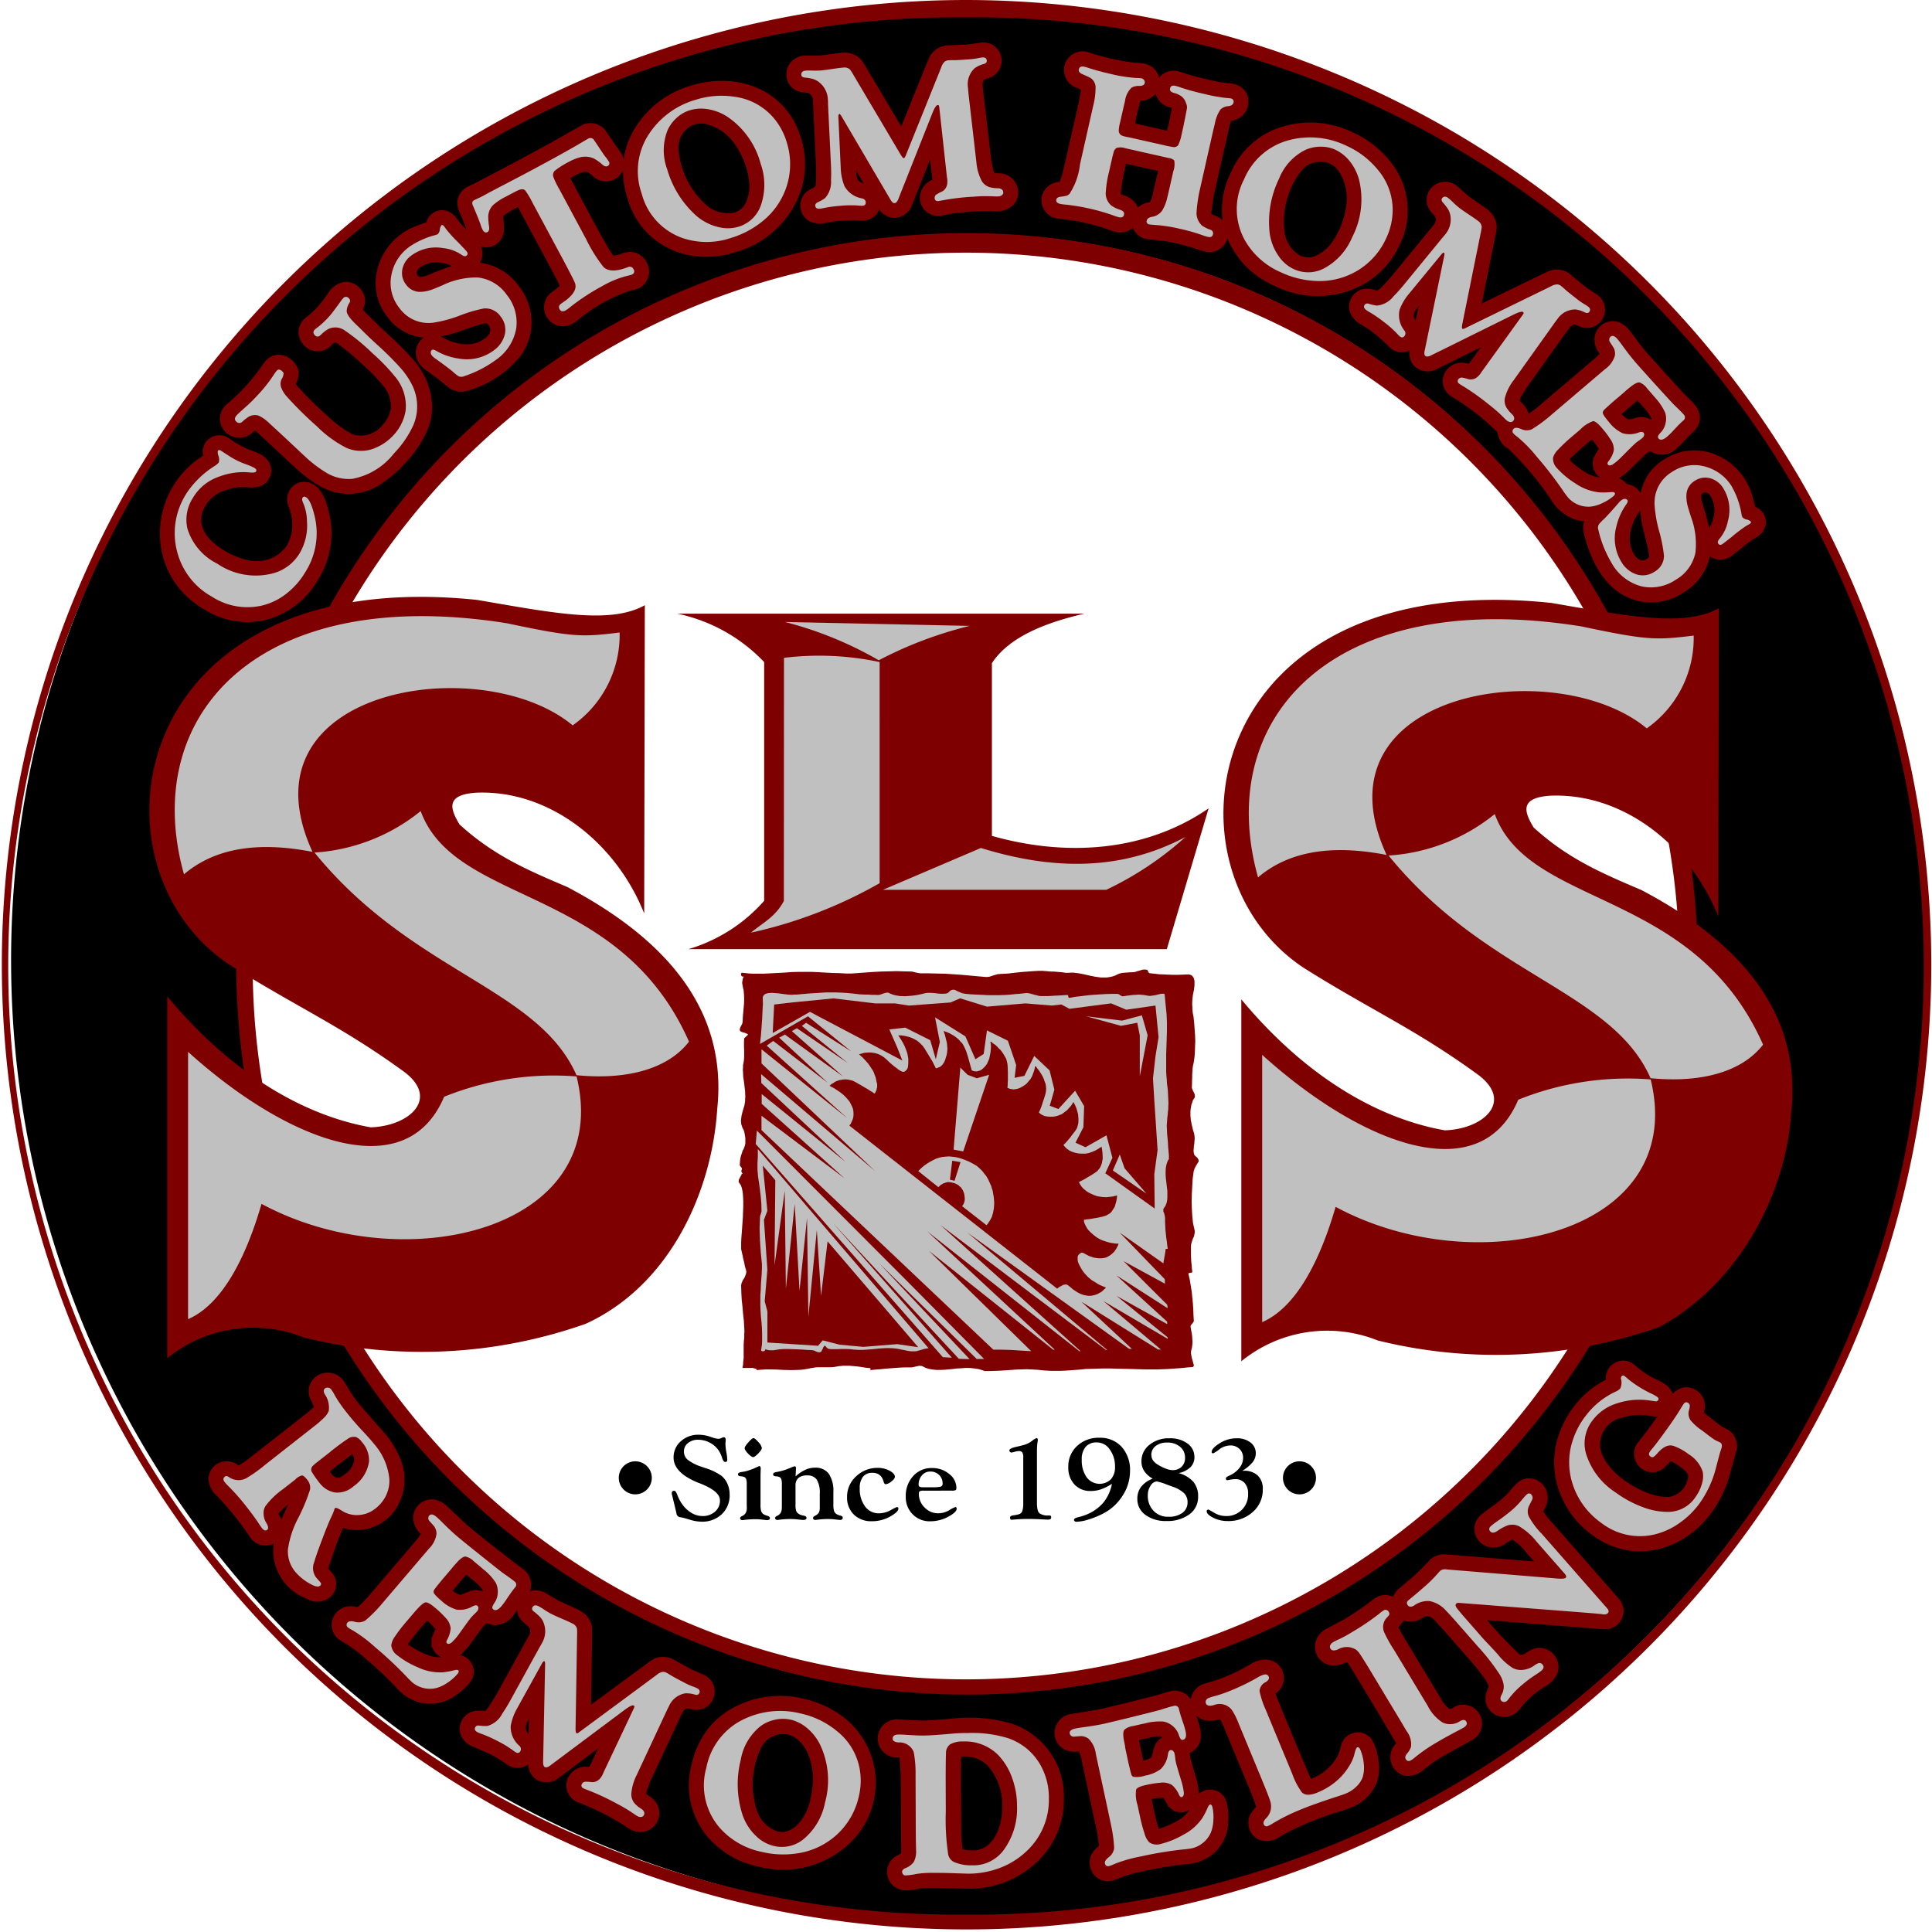
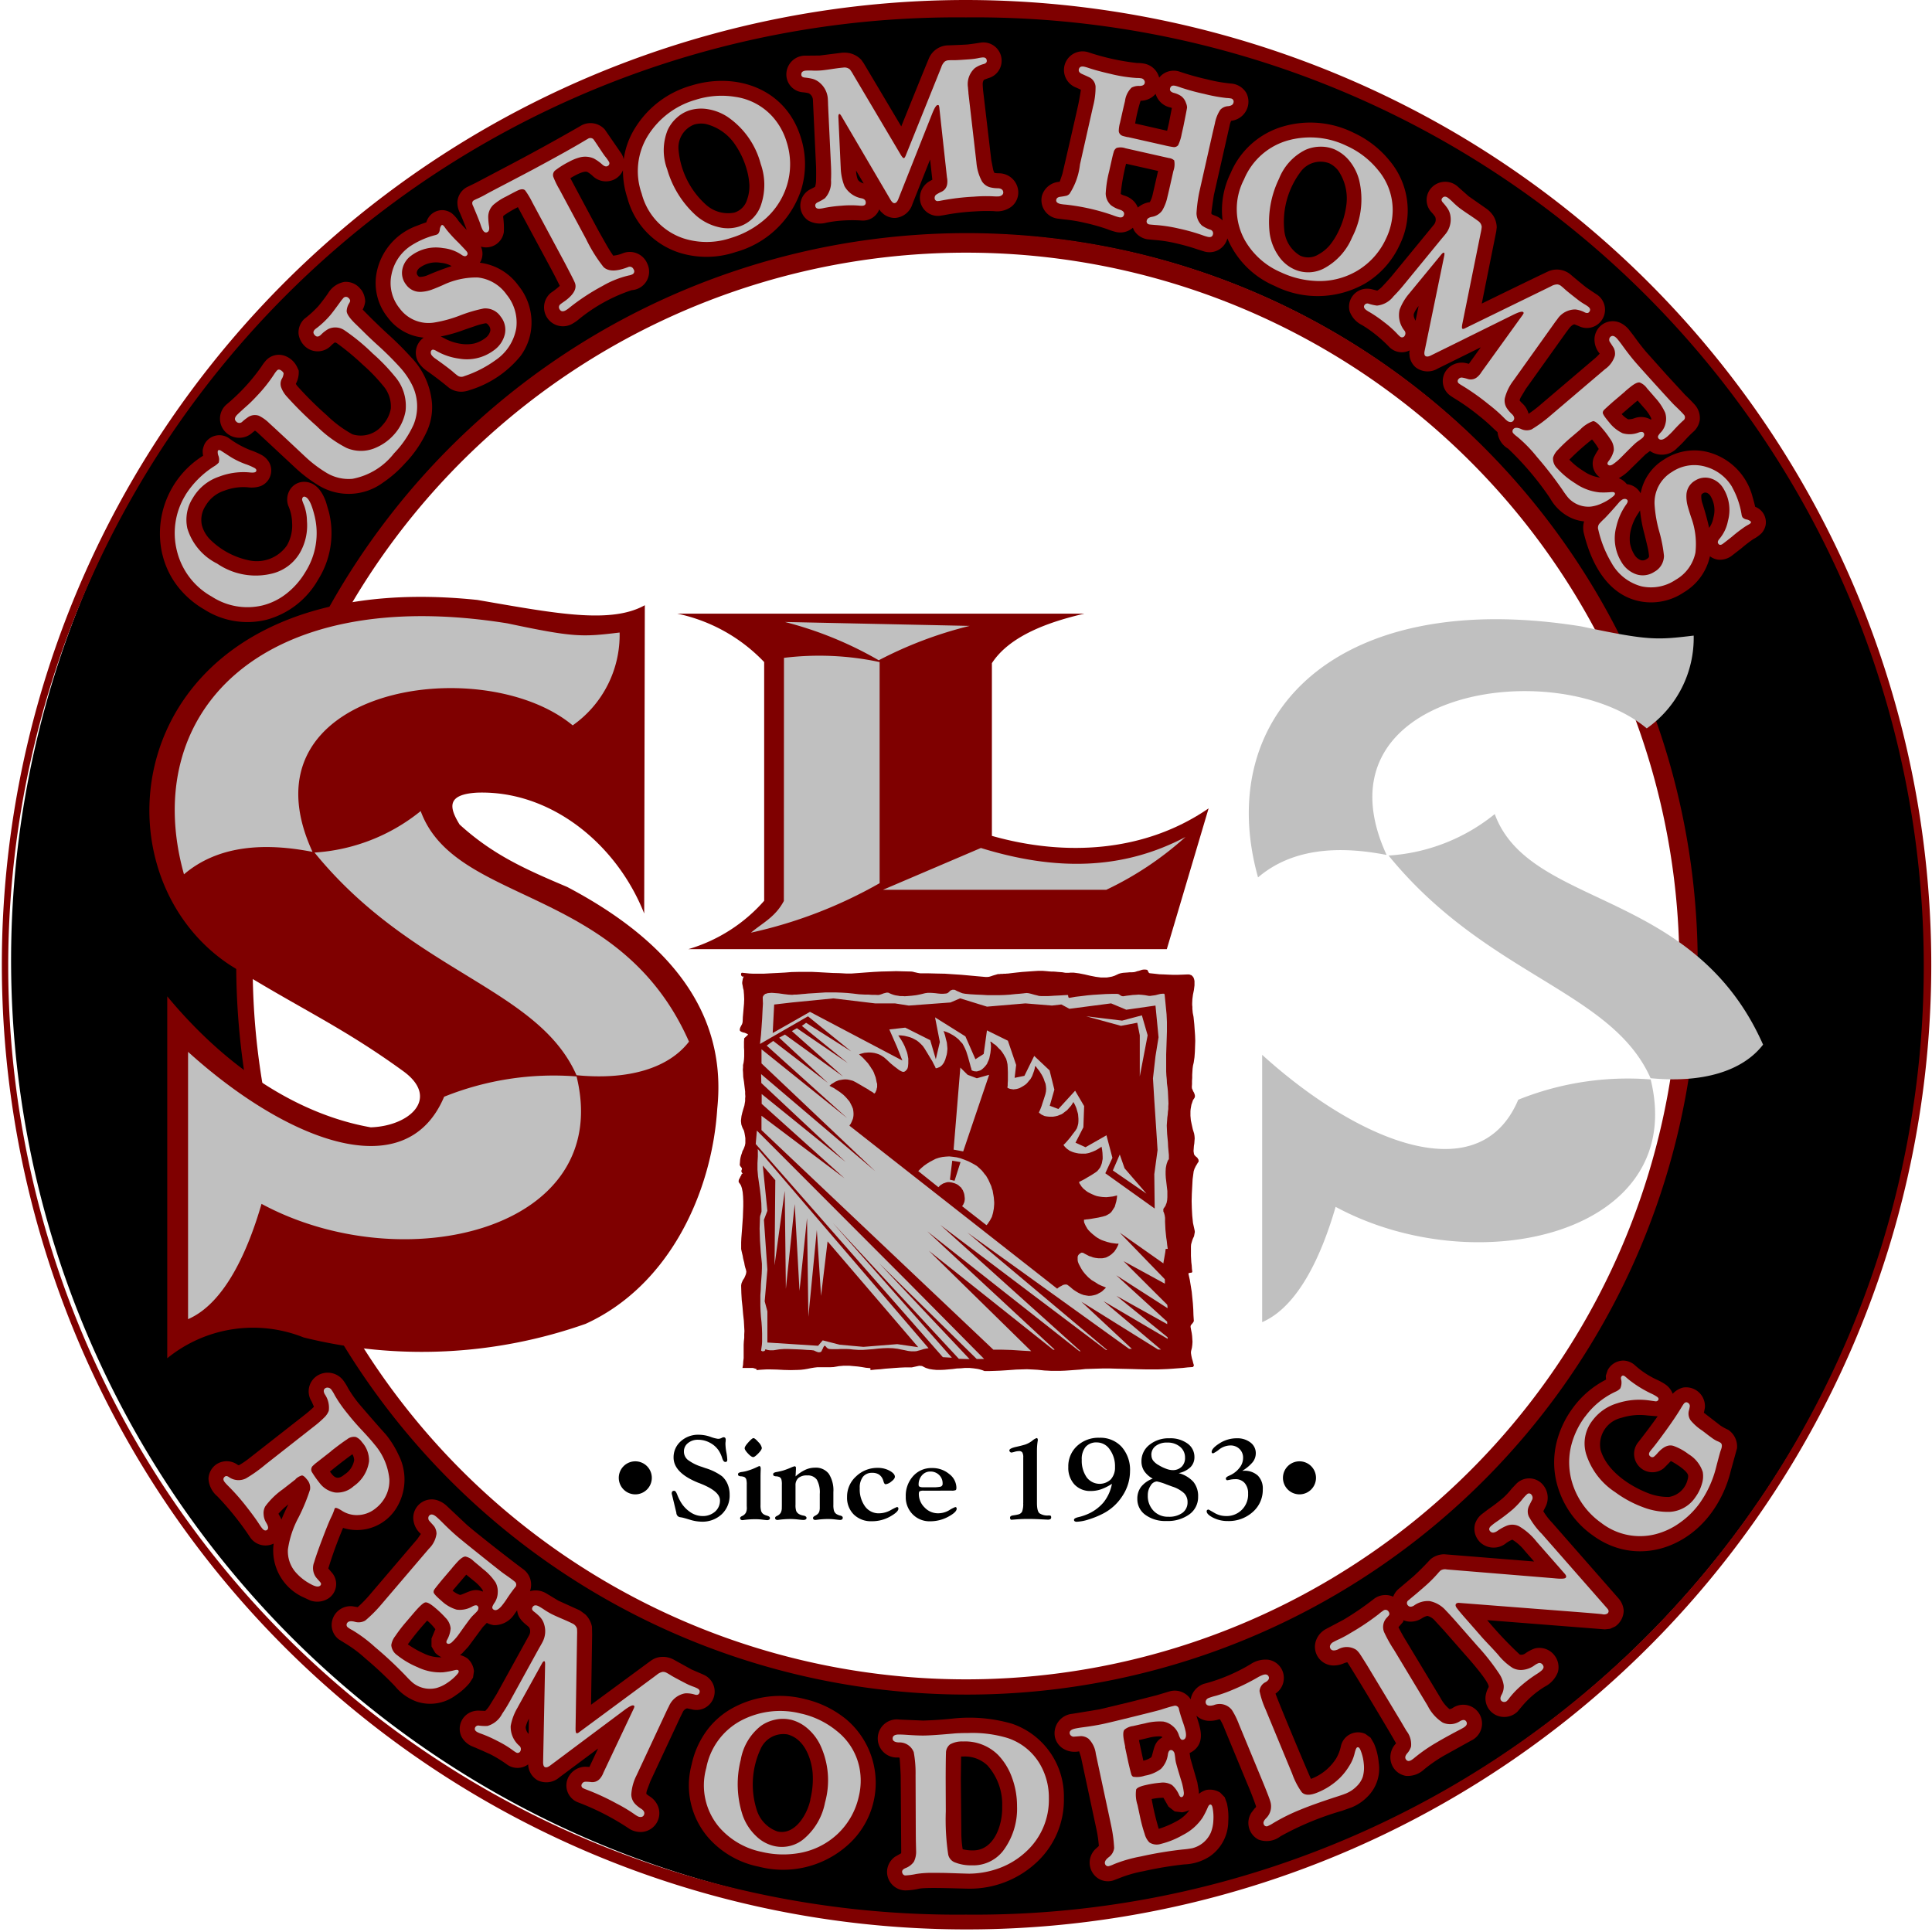
<svg xmlns="http://www.w3.org/2000/svg" width="154.169" height="154.169" viewBox="0 0 154.169 154.169">
  <g id="Group_7184" data-name="Group 7184" transform="translate(-236.945 -34.787)">
    <g id="Group_7254" data-name="Group 7254" transform="translate(236.945 34.787)">
      <g id="Group_7316" data-name="Group 7316" transform="translate(0 0)">
        <path id="Path_16844" data-name="Path 16844" d="M80.582.968A76.417,76.417,0,1,0,157,77.385,76.417,76.417,0,0,0,80.582.968m0,18.457a57.96,57.96,0,1,0,57.96,57.96,57.96,57.96,0,0,0-57.96-57.96" transform="translate(-3.281 -0.763)" fill-rule="evenodd" />
        <path id="Path_16845" data-name="Path 16845" d="M146.139,87.656A58.311,58.311,0,1,0,159.2,89.12a58.857,58.857,0,0,0-13.059-1.464m0,1.56a56.923,56.923,0,1,0,56.923,56.923,56.923,56.923,0,0,0-56.923-56.923" transform="translate(-69.054 -69.054)" fill="#7f0000" fill-rule="evenodd" />
        <path id="Path_16846" data-name="Path 16846" d="M95.7,225.082l-.05,24.606c-2.225-5.616-7.524-9.855-13.352-9.643-2.411.143-2.225,1.166-1.378,2.543,2.667,2.427,5.262,3.575,8.584,4.981,10.067,5.3,12.611,11.657,11.975,17.7-.424,6.676-3.818,14.111-10.5,17.162a39.278,39.278,0,0,1-22.5,1.089,10.846,10.846,0,0,0-10.888,1.659V256.3c4.976,6,10.734,9.483,16.243,10.452,3.139-.111,5.5-2.33,2.635-4.449-5.023-3.654-8.481-5.111-13.9-8.519-11.928-7.9-8.2-32.048,19.768-29.117,6.144,1.058,10.622,1.954,13.365.42" transform="translate(-44.245 -176.793)" fill="#7f0000" fill-rule="evenodd" />
        <path id="Path_16847" data-name="Path 16847" d="M101.208,232.993a8.821,8.821,0,0,1-3.745,7.408c-7.246-6.024-26.784-3.012-20.76,10.095-3.745-.733-7.49-.57-10.258,1.791-3.582-12.782,6.024-23.2,25.807-20.027,5.373,1.14,5.973,1.087,8.955.733" transform="translate(-51.764 -182.518)" fill="silver" fill-rule="evenodd" />
        <path id="Path_16848" data-name="Path 16848" d="M126.734,304.984a14.949,14.949,0,0,1-8.472,3.31c7.815,9.606,17.812,10.765,20.906,17.767,4.152.407,7.349-.561,8.977-2.678-5.536-12.537-18.643-10.828-21.411-18.4" transform="translate(-93.165 -240.262)" fill="silver" fill-rule="evenodd" />
        <path id="Path_16849" data-name="Path 16849" d="M101.719,397.483a23.407,23.407,0,0,0-10.568,1.62c-3.094,7.327-12.7,3.419-20.434-3.582v21.33c3.012-1.3,4.841-5.673,5.862-9.2,11.316,6.106,28.152,2.124,25.14-10.169" transform="translate(-55.71 -311.586)" fill="silver" fill-rule="evenodd" />
-         <path id="Path_16850" data-name="Path 16850" d="M499.577,226.211l-.05,24.606c-2.225-5.616-7.524-9.855-13.352-9.643-2.411.143-2.226,1.166-1.378,2.543,2.667,2.427,5.263,3.575,8.584,4.981,10.067,5.3,12.611,11.657,11.975,17.7-.424,6.676-4.258,13.748-10.5,17.162a39.277,39.277,0,0,1-22.5,1.089,10.847,10.847,0,0,0-10.889,1.659v-28.88c4.976,6,10.734,9.483,16.243,10.452,3.139-.111,5.5-2.33,2.635-4.449-5.023-3.654-8.481-5.111-13.9-8.519-11.928-7.9-8.2-32.048,19.768-29.117,6.144,1.058,10.622,1.954,13.365.42" transform="translate(-362.414 -177.682)" fill="#7f0000" fill-rule="evenodd" />
        <path id="Path_16851" data-name="Path 16851" d="M505.086,234.123a8.821,8.821,0,0,1-3.745,7.408c-7.246-6.024-26.784-3.012-20.76,10.1-3.745-.733-7.49-.57-10.258,1.791-3.582-12.782,6.024-23.2,25.807-20.027,5.373,1.14,5.973,1.087,8.955.733" transform="translate(-369.934 -183.408)" fill="silver" fill-rule="evenodd" />
        <path id="Path_16852" data-name="Path 16852" d="M530.612,306.113a14.948,14.948,0,0,1-8.472,3.31c7.815,9.606,17.812,10.765,20.906,17.766,4.152.407,7.349-.561,8.977-2.677-5.536-12.537-18.643-10.828-21.411-18.4" transform="translate(-411.335 -241.152)" fill="silver" fill-rule="evenodd" />
        <path id="Path_16853" data-name="Path 16853" d="M505.6,398.612a23.407,23.407,0,0,0-10.568,1.62c-3.094,7.327-12.7,3.419-20.434-3.582v21.33c3.012-1.3,4.84-5.672,5.861-9.2,11.316,6.106,28.152,2.124,25.14-10.169" transform="translate(-373.88 -312.476)" fill="silver" fill-rule="evenodd" />
        <path id="Path_16854" data-name="Path 16854" d="M287.15,230.749H254.67a13.355,13.355,0,0,1,6.935,3.863v19.049a12.9,12.9,0,0,1-6.057,3.862h38.186l3.336-11.236c-5.079,3.495-11.412,3.863-17.293,2.195V234.7c1.451-2.237,4.676-3.325,7.374-3.949" transform="translate(-200.626 -181.781)" fill="#7f0000" fill-rule="evenodd" />
        <path id="Path_16855" data-name="Path 16855" d="M295.15,233.878l14.744.313a32.246,32.246,0,0,0-7.258,2.743,29.646,29.646,0,0,0-7.486-3.056" transform="translate(-232.515 -184.246)" fill="silver" fill-rule="evenodd" />
        <path id="Path_16856" data-name="Path 16856" d="M292.65,247.126a23.126,23.126,0,0,0-7.633-.336l-.009,19.4c-.689,1.3-1.724,1.762-2.625,2.53a36.608,36.608,0,0,0,10.268-3.95Z" transform="translate(-222.458 -194.295)" fill="silver" fill-rule="evenodd" />
        <path id="Path_16857" data-name="Path 16857" d="M339.837,315.6l-7.813,3.336h17.82a26.137,26.137,0,0,0,6.32-4.214c-5.024,2.646-10.358,2.721-16.328.878" transform="translate(-261.564 -247.933)" fill="silver" fill-rule="evenodd" />
        <path id="Path_16858" data-name="Path 16858" d="M278.066,365.867l.031.19.046.173.015.187.015.173.015.36-.015.363-.031.347-.031.36-.031.346-.015.363-.015.1-.031.1-.046.087-.046.087-.046.087-.031.087-.016.1.016.087.046.043.077.043.107.043.138.03.107.043.092.043.031.013.031.03.015.013v.013l-.046.043-.046.043-.046.043-.046.043-.046.043-.046.043-.031.03v.043l-.015.23v.463l.015.23v.477l-.015.247-.031.247-.046.2v.187l-.015.187.015.2.016.376.061.39.046.39.046.377v.186l.015.2-.015.187v.187l-.061.363-.092.3-.077.273-.061.26-.016.13-.015.13-.015.13.015.13.015.147.046.143.061.16.092.173.031.1.031.143.031.177.031.2v.407l-.031.173-.046.13-.061.157-.092.173-.046.16-.061.173-.046.173-.031.173-.015.19-.016.2v.06l.031.043.031.057.046.043.031.057.031.043v.06l-.015.057-.015.043-.016.03v.043l.016.043.015.043.015.027.031.043.031.043h-.077l-.031.117-.061.087-.046.1-.046.087-.046.087-.015.087v.087l.015.03.031.044.061.087.061.087.046.117.046.143.061.3.031.347.016.377v.42l-.016.433-.015.433-.061.867-.061.8-.015.347v.52l.031.157.046.2.046.187.031.19.046.187.046.173.031.19.046.187.061.187.015.087.015.073-.015.087-.015.087-.061.16-.077.173-.107.157-.077.173-.031.073-.016.087-.015.073v.087l.015.55.031.547.061.55.046.55.061.55.031.547.015.277-.015.273v.273l-.031.277-.015.273v1.07l-.031.26-.016.26-.046.26h.828l.291.087v.087l.276-.027.276-.017.261-.013h.276l.536.013.567.03.536.013.537-.013.276-.013.261-.03.261-.043.276-.057.261-.043.261-.03h1.027l.261-.013.261-.044.169-.03.168-.013.184-.017h.491l.337.03.337.03.307.044.337.057.337.03.015.013v.143l.4-.043.4-.027.383-.043.4-.03.383-.03.4-.027.4-.017h.537l.123-.027.138-.03.138-.03.123-.027.123-.017.061.017h.077l.046.013.061.03.107.057.123.057.138.044.138.043.276.043.306.03h.291l.322-.013.337-.03.337-.03.322-.043.322-.013.337-.03h.337l.322.03.306.043.153.03.153.043.138.043.138.057h.429l.414-.013.429-.017.429-.027.429-.03.414-.03.429-.013.414-.013.291.013.261.013.291.017.276.027.276.03.276.013.291.017h.659l.429-.017.4-.027.4-.03.414-.03.4-.043.4-.013.414-.013.567-.017h.583l.567.017.567.013.583.013.567.017.583.013h.966l.383-.013.4-.017.4-.027.4-.03.4-.03.383-.043.4-.027.031-.017.031-.043.031-.043v-.057l-.046-.147-.046-.187-.061-.2-.046-.217-.015-.1-.015-.1v-.1l.015-.087.061-.243.031-.233.015-.243-.015-.233-.015-.23-.031-.233-.046-.23-.046-.247v-.07l.015-.06.046-.07.046-.043.046-.06.046-.057.031-.057.031-.06-.031-.477-.015-.463-.031-.477-.046-.46-.046-.463-.077-.477-.077-.477-.107-.477v-.043l.046-.017.046-.013.061-.013h.061l.046-.017.031-.027.015-.03-.031-.26-.016-.247-.031-.26-.015-.247-.015-.26v-.763l.015-.16.046-.16.046-.157.061-.16.077-.16.031-.16.015-.087.015-.07v-.087l-.015-.087L314,384.8l-.061-.593-.031-.577-.015-.58.015-.577.031-.577.031-.58.077-.577.015-.087.031-.087.031-.1.046-.087.046-.1.061-.1.061-.1.046-.087.031-.027.031-.043v-.16l-.031-.043-.016-.03-.031-.057-.046-.06-.061-.043-.046-.043-.046-.044-.046-.057-.031-.043-.016-.073-.031-.2.015-.217.015-.2.031-.2.015-.2.015-.2-.015-.2-.031-.187-.107-.347-.077-.347-.077-.363-.031-.36v-.36l.015-.173.031-.177.031-.173.061-.173L314,375l.107-.157.031-.06.015-.057v-.1l-.031-.117-.046-.116-.061-.1-.046-.117-.046-.1-.015-.116.015-.243v-.247l.015-.247v-.247l.015-.243.015-.233.031-.243.061-.26.061-.42.031-.433.015-.433.015-.433-.015-.45-.031-.433-.031-.447-.046-.45-.015-.143-.031-.16-.031-.157-.015-.16-.015-.16v-.157l-.015-.147v-.143l.015-.32.046-.36.077-.376.046-.373v-.347l-.031-.147-.046-.13L314,365.16l-.031-.043-.046-.043-.046-.043-.061-.017-.061-.027-.077-.017h-.107l-.414.017-.383.013H312.4l-.353-.013-.352-.017-.368-.013-.383-.043-.414-.043-.015-.013-.046-.03-.016-.043-.031-.043-.015-.043-.031-.043-.015-.043-.031-.013-.122-.017h-.153l-.123.017-.123.043-.138.043-.123.027-.123.043-.122.03-.184.013h-.169l-.184.017-.184.013-.169.013-.169.03-.153.043-.123.057-.215.1-.215.07-.23.043-.2.03h-.445l-.23-.03-.2-.027-.445-.087-.429-.1-.445-.087-.429-.057h-.276l-.107.013h-.261l-.092-.013-.169-.03-.169-.013-.184-.013-.169-.017-.184-.013h-.168l-.184-.013-.169-.017-.337-.027h-.383l-.414.027-.429.03-.414.03-.414.043-.383.043-.353.043h-.077l-.092.013H298.9l-.092.013h-.153l-.107.017h-.123l-.138.043-.153.043-.138.043-.122.043-.153.043-.138.013h-.138l-.644-.057-.659-.06-.629-.057-.659-.043-.644-.043-.644-.013-.659-.017h-.659l-.092-.013-.077-.013-.092-.017-.107-.027-.092-.017-.092-.027-.077-.017-.107-.013-.583-.013-.613-.017-.583.017-.6.013-.583.03-.613.043-.582.043-.6.043h-.429l-.536-.03-.537-.013-.552-.03-.537-.03-.552-.027h-1.073l-.567.013-.552.043-.567.03-.552.027-.552.03h-.858l-.276-.013-.291-.03-.291-.03H278l-.031.017-.016.027-.015.03v.1l.015.043.016.017.015.026.015.017.015.013.031.013h.107l-.046.087-.031.1-.015.087-.015.087-.015.087v.1l.015.087Z" transform="translate(-218.803 -287.212)" fill="#7f0000" fill-rule="evenodd" />
        <path id="Path_16859" data-name="Path 16859" d="M285.645,373.273l1.38-.16,3.342-.33,3.342.4h1.579l1.1.173,3.327-.247.767-.33,2.146.663,3.066-.26,2.116.173.751-.087.644.346,3.326-.433,1.211.507,2.33-.333.245,2.53-.245,1.516-.2,1.763.107,1.763.168,2.53.092,1.43-.261,1.923.031,2.743-3.94-2.816.567-1.23-.475-1.8-1.671.953-.8-.363.629-1.227.061-1.693-.72-1.227-1.334,1.46-.69-.26.368-1.287-.383-1.534-1.226-1.156-.782,1.59-.782.16.123-1.027-.659-1.936-1.671-.823-.261,1.88-.659.42-.8-1.823-2.422-1.517.383,1.967-.322,1.373-.445-1.52-1.993-1-1.272.143.613,1.4.429,1.083-7.374-3.886-2.974,1.69Zm4.262,18.9-.521,4.35-.337-5.26-.675,6.923-.107-7.876-.6,5.81-.383-6.923-.705,6.763-.092-7.816-.812,5.94.061-6.793-1-1.17.368,3.613-.276.72.276,3.976-.215,2.527.215.8v2.487l4.047.26.368-.433,1.349.347,1.9.173,2.7-.217,1.671.243Zm20.634-17.963,2.867.347,1.579-.42.46,1.59-.628,3.28v-3.28l-.2-1-1.3.247ZM297.968,400.7l-13.632-15.9.006.179v.42l-.015.26-.015.273v.52l.046.537.077.533.077.537.061.533.046.52.015.533v.147l-.015.073-.031.07-.015.073-.031.073-.015.07-.015.073-.015.477-.015.463.015.46.015.48.031.46.031.463.046.464.046.463v.36l-.015.42-.031.433-.031.417-.015.437-.031.433v.85l.015.433.031.45.046.433.031.447.015.45v.663l-.015.233-.031.217-.03.23v.03l.015.013.031.013.031.017.031.013h.031l.061-.013h.031l.031-.017.015-.013.015-.013.015-.017.015-.013v-.073l.092.017.077.027.107.017.092.013h.291l.092-.013.368-.06.368-.027h.368l.368.013.353.013.368.017.368.027.368.017.092.013.107.013.092.043.092.043.077.03.107.03h.077l.092-.017.046-.027.046-.06.031-.087.061-.1.031-.087.046-.073.031-.057.046-.013.046.027.046.043.031.043.046.043.031.03.061.043.046.013.046.017.215.013h.475l.23-.013h.475l.261.013.261.03.2.013.2.013h.4l.383-.027.4-.03.4-.044.4-.03.383-.013.4.013.368.043.291.06.291.057.261.057.138.017.123.013h.276l.138-.013.153-.043.169-.043.184-.06.092-.027.153-.03.184-.03Zm-13.453-24.281,3.828-2.205,3.449,2.8-3.6-2.283-.337.247,3.664,2.963-4.062-2.777-.4.23,4.093,3.63-4.645-3.353-.46.247,3.894,3.613-4.369-3.353-.521.373,6.439,5.8-6.853-5.507v1.127l9.075,8.6-9.106-7.746.015.71,6.73,6.3-6.7-5.42v.78l6.607,5.94-6.623-4.987v1.143l18.5,17.521.142,0h.414l.46.013.444.013.889.06.675.036-8.172-8.016,9.935,7.906.109-.016-10.166-9.436,12.123,9.553.064.017.055,0-11.2-10.078,13.23,9.981.084-.006-11.153-9.368,12.9,9.276h.179l.041,0-4.026-3.759,6.118,3.812.075,0,.159.008-4.59-3.868,5.132,3.015-.018-.132-4.072-3.3,4.044,2.255,0-.085,0-.11-4.066-3.706,4.093,2.627v-.114l-.025-.162-3.486-3.478,3.3,1.8v-.243l-.009-.117-3.594-3.713,3.484,2.453.011-.1.046-.26.046-.26.046-.26.031-.26.015-.017h.153l-.046-.317-.031-.3-.046-.3-.031-.3-.031-.32-.015-.3-.015-.317V390.3l-.015-.1-.015-.1-.031-.117-.031-.1-.046-.1v-.2l.061-.087.061-.087.061-.1.031-.1.046-.1.046-.233.015-.23v-.49l-.031-.26-.031-.263-.031-.273-.031-.26-.015-.26v-.26l.015-.26.046-.247.031-.113.046-.13.046-.117.077-.1v-.33l-.031-.333-.031-.347-.015-.333-.031-.33-.031-.333-.016-.333-.015-.347.015-.217.016-.216.015-.217.031-.217.015-.23.03-.217v-.22l.015-.217-.015-.33-.015-.32-.015-.317-.031-.317-.046-.333-.015-.32-.031-.317-.016-.317v-1.36l.016-.463.015-.447.015-.447.015-.463v-.767l-.015-.317-.015-.3-.031-.32-.031-.317-.031-.32-.03-.3-.031-.317-.016-.03-.031-.027h-.123l-.153.013-.184.043-.215.057-.215.03-.107.013-.092.017h-.107l-.092-.017-.245-.043-.245-.027-.245-.017-.23.017-.245.013-.23.03-.245.027-.261.043h-.061l-.077-.013-.061-.03-.046-.027-.061-.043-.061-.043-.061-.017-.061-.013h-.475l-.475.013-.475.03-.491.03-.475.043-.46.057-.491.057-.49.087-.046-.013-.015-.013-.015-.043-.015-.043v-.043l-.015-.043-.015-.03h-.031l-.276.013-.245.017-.261.013-.276.013-.245.017-.261.013h-.521l-.184-.013-.153-.043-.184-.043-.153-.043-.153-.043-.184-.043-.153-.017-.184.017-.092.013-.138.013-.169.017-.168.013-.169.013-.153.017-.138.013-.107.013-.46.03-.445.013h-.9l-.445-.027-.445-.017-.475-.027-.445-.043-.077-.017-.092-.013-.092-.03-.107-.043-.092-.043-.107-.043-.092-.043-.107-.057-.031-.013-.046-.017h-.153l-.046.017-.031.013-.077.03-.046.043-.046.043-.046.043-.046.044-.046.027-.061.03-.077.013-.2.017h-.215l-.2-.017-.215-.027-.2-.017-.215-.013h-.2l-.214.03-.353.087-.352.07-.353.043-.368.03-.2.013-.169-.013h-.2l-.169-.03-.184-.027-.168-.043-.169-.06-.168-.07-.046-.03-.061-.013h-.123l-.107.027-.123.03-.107.043-.123.043-.107.03-.107.013-.261-.013h-.245l-.245-.017h-.261l-.23-.013-.261-.013-.261-.03-.245-.03-.429-.043-.445-.027-.445-.017h-.889l-.46.03-.46.03-.445.027-.168.017-.153.013-.169.013-.153.017-.153.013-.169.013h-.153l-.153.017-.306-.017-.368-.043-.4-.057-.383-.03-.184-.013-.153.013-.169.017-.123.043-.061.013-.046.043-.046.03-.031.043-.031.043-.031.057-.015.057v.073l.015.433-.031.55-.031.65-.046.65-.046.637-.061.55ZM302.4,401.556l-6.178-6.243-11.957-11.98-.092,1.07,14.931,17.01.721.043-9.5-10.753,10.056,10.84.858.027-7.22-7.656,7.787,7.643Zm-10.746-18.613.015-.043.077-.1.092-.187.092-.23.031-.147.015-.143v-.16l-.015-.173-.031-.173-.077-.187-.092-.19-.107-.2-.123-.147-.123-.143-.123-.13-.122-.117-.276-.217-.261-.173-.215-.143-.2-.1-.107-.06-.046-.027.046-.03.107-.1.107-.06.092-.057.107-.073.138-.057.153-.06.153-.027.184-.03.169-.013.2.013.2.043.215.057.2.1.4.23.322.19.276.157.184.13.168.087.092.073.046.043h.015l.031-.013.046-.043.046-.1.061-.143.015-.1.031-.1v-.26l-.046-.16-.031-.173-.046-.2-.077-.2-.061-.173-.077-.16-.107-.157-.092-.147-.2-.287-.215-.233-.184-.2-.169-.147-.092-.087-.046-.043.046-.013.153-.043.107-.03.123-.03.138-.013.153-.013h.169l.168.013.184.03.169.044.2.07.184.1.2.13.184.16.337.317.276.23.23.173.169.13.123.073.092.043.046.013.016.017h.123l.031-.017.046-.027.046-.03.046-.057.061-.06.046-.087.031-.1.016-.13.015-.16v-.39l-.031-.173-.031-.173-.046-.173-.061-.16-.123-.317-.138-.273-.138-.233-.123-.187-.077-.117-.031-.043h.215l.261.03.307.073.153.043.184.07.168.087.184.1.169.13.153.143.169.173.138.2.245.4.2.333.168.273.107.217.077.147.061.113.015.06.016.027h.031l.077-.013.107-.043.138-.057.061-.06.092-.07.061-.087.077-.1.061-.13.061-.143.046-.173.061-.19.031-.173.015-.157.015-.16-.015-.173-.031-.317-.077-.29-.061-.26-.061-.2-.046-.13-.031-.043.061.013.184.06.23.1.291.16.153.1.153.117.153.13.138.16.153.157.107.19.107.217.092.217.138.433.092.333.077.273.046.187.046.13.015.087.015.043v.017l.015.013.092.043.107.03.184.013.077-.013.092-.03.107-.03.107-.057.107-.087.107-.1.107-.117.123-.16.061-.143.061-.13.061-.16.031-.143.061-.3.031-.276.015-.26-.015-.2-.031-.13v-.044l.077.027.138.117.23.16.23.243.138.13.123.16.107.16.107.187.107.19.061.217.046.217.016.23.015.433v.637l-.015.217v.173l-.016.1v.087l.016.017.077.027.107.043.184.03.092.013.092-.013.123-.013.123-.03.138-.043.138-.073.153-.087.153-.1.123-.1.107-.117.092-.117.107-.117.138-.243.092-.247.077-.216.046-.187.015-.117.031-.043.046.043.107.143.169.217.184.29.092.173.077.173.061.187.077.19.031.2.015.2-.015.217-.046.217-.123.39-.107.32-.077.243-.077.2-.061.147-.046.087-.016.057-.015.013.031.03.077.057.092.073.153.073.092.043.123.027.123.017.138.013h.307l.184-.03.184-.043.138-.057.153-.057.123-.073.107-.087.23-.173.169-.19.153-.173.092-.143.061-.1.031-.043.031.057.092.173.107.247.092.317.046.173.015.173.015.19v.2l-.015.19-.046.187-.061.187-.107.173-.245.32-.184.247-.169.2-.138.16-.092.1-.077.073-.046.044-.016.013.016.017.046.07.107.117.123.117.092.057.092.073.123.057.138.057.138.043.184.043.168.03.215.013h.322l.153-.027.138-.03.276-.1.23-.1.2-.113.153-.1.092-.057.031-.03.015.06.031.173.031.26.015.317v.173l-.031.16-.031.173-.061.173-.077.173-.107.143-.061.073-.061.073-.077.057-.077.057-.337.217-.276.16-.215.13-.184.1-.123.06-.077.043-.077.027h-.015l.015.03.015.087.077.117.092.143.077.087.077.087.107.087.123.1.123.087.168.087.184.087.2.087.169.057.153.03.169.027.153.017.291.013.276-.03.23-.027.184-.043.107-.03.046-.013v.057l-.016.173-.046.247-.077.273-.046.16-.092.143-.092.143-.092.133-.123.113-.169.1-.077.043-.092.043-.107.027-.092.03-.383.087-.337.057-.245.043-.215.03-.153.013-.092.017h-.092v.113l.015.117.077.173.046.1.061.1.061.113.092.117.123.13.138.13.153.13.184.147.153.1.153.087.153.073.153.057.307.1.291.073.23.03.2.027h.169l-.015.06-.061.143-.107.2-.153.23-.123.117-.107.1-.138.1-.153.087-.153.073-.2.043-.092.013h-.322l-.215-.027-.2-.043-.153-.06-.153-.043-.215-.114-.169-.087-.061-.043-.061-.017-.061-.013h-.046l-.061.03-.061.043-.077.057-.077.1v.017l-.031.07v.277l.015.1.031.1.046.113.077.147.077.143.092.16.107.157.153.19.123.13.123.13.138.113.138.116.291.173.245.16.245.113.184.073.138.06.031.013-.031.044-.107.1-.077.073-.092.087-.107.073-.138.07-.123.073-.153.057-.169.043-.168.03-.2.013-.184-.027-.23-.043-.2-.073-.215-.1-.169-.1-.153-.1-.123-.087-.2-.173-.169-.13-.061-.044-.077-.03H308.9l-.107.013-.107.03-.123.073-.169.087-.168.13Zm8.309,1.907.766.143,2.07-6.113-.981.277-.736-.277-.582-.577Zm.674,4.51.077-.087.046-.1.046-.1.031-.116.016-.13v-.113l-.016-.13-.015-.13-.031-.13-.046-.116-.046-.117-.077-.113-.061-.1-.107-.087-.092-.087-.107-.073-.123-.056-.107-.044-.107-.03-.107-.027-.107-.017-.092-.013h-.092l-.092.013-.107.03-.077.03-.092.027-.077.043-.184.117-.138.147-1.61-1.287.215-.217.23-.2.245-.173.23-.143.245-.13.23-.117.261-.087.276-.06.261-.027.276-.017.291.03.307.043.291.073.322.116.322.13.337.173.153.087.169.1.138.117.123.113.138.13.123.147.107.143.123.143.092.16.092.16.077.173.077.173.077.173.046.173.061.173.031.187.031.173.031.19.015.187.015.173v.173l-.015.187-.015.173-.031.16-.031.173-.046.16-.046.16-.077.143-.077.143-.092.13-.077.13-.107.117Zm-.782-3.626.659.113-.475,1.49-.368-.087Zm13.368-.493-.552,1.273,2.683,1.85-1.748-2.023Z" transform="translate(-223.868 -293.114)" fill="silver" fill-rule="evenodd" />
        <path id="Path_16860" data-name="Path 16860" d="M77.08,0a76.982,76.982,0,1,0,39.612,10.944A77.452,77.452,0,0,0,77.08,0m0,1.388a75.7,75.7,0,1,0,.008,151.393A75.7,75.7,0,1,0,77.08,1.388" transform="translate(0 0)" fill="#7f0000" fill-rule="evenodd" />
        <path id="Path_16861" data-name="Path 16861" d="M406.016,32.829a1.61,1.61,0,0,0-.636-.387l.026.008a1.4,1.4,0,0,1-.257-.115.217.217,0,0,1-.025-.087c0-.079.168-1.259.206-1.459l1.244-5.487a1.749,1.749,0,0,1,.129-.414,1.556,1.556,0,0,0,1.327-1.129,1.513,1.513,0,0,0-.113-1.089,1.541,1.541,0,0,0-1.144-.75,12.279,12.279,0,0,1-1.974-.339,20.9,20.9,0,0,1-2.216-.621,1.481,1.481,0,0,0-1.622.482,1.526,1.526,0,0,0-1.168-1.114,2.945,2.945,0,0,0-.6-.055,18.693,18.693,0,0,1-3.861-.849,1.488,1.488,0,0,0-1.944,1.133,1.505,1.505,0,0,0,.977,1.689l.342.158c0,.124-.136.862-.183,1.091-.135.652-1.248,5.478-1.281,5.6-.04.141-.188.569-.225.658a1.551,1.551,0,0,0-1.415,1.128,1.487,1.487,0,0,0,1.293,1.814l.472.059a12.692,12.692,0,0,1,1.672.276,15.694,15.694,0,0,1,1.789.507,5.127,5.127,0,0,0,.605.2,1.511,1.511,0,0,0,1.427-.318l.094.214a1.54,1.54,0,0,0,1.059.707l.569.055a10.838,10.838,0,0,1,1.693.26,17.227,17.227,0,0,1,1.773.5l.454.141a1.476,1.476,0,0,0,1.9-1.026,7.123,7.123,0,0,0,3.766,3.788,7.648,7.648,0,0,0,7.211-.182,6.95,6.95,0,0,0,2.775-3.1,6.176,6.176,0,0,0-.788-6.682,8,8,0,0,0-2.878-2.248,7.76,7.76,0,0,0-5.614-.517,6.5,6.5,0,0,0-4.218,3.744,6.671,6.671,0,0,0-.636,3.766M399.044,25.1a12.886,12.886,0,0,1,.433-1.814,1.579,1.579,0,0,0,1.2-.552,1.551,1.551,0,0,0,1.176,1.088.691.691,0,0,1,.119.042l-.237,1.216-.14.6Zm.212,6.712a1.443,1.443,0,0,0-.313-.5,1.753,1.753,0,0,0-.784-.465,1.145,1.145,0,0,1-.269-.123,16.159,16.159,0,0,1,.429-2.412l2.554.576-.423,1.843a2.307,2.307,0,0,1-.233.641.056.056,0,0,1-.021.007,1.843,1.843,0,0,0-.94.431m15.277-3.534a2,2,0,0,1,.72.588,3.958,3.958,0,0,1,.634,2.816,6.7,6.7,0,0,1-.6,1.984,5.609,5.609,0,0,1-.664,1.086,3.114,3.114,0,0,1-.956.8,1.528,1.528,0,0,1-1.466.091,2.622,2.622,0,0,1-1.253-1.978,6.668,6.668,0,0,1,1.285-4.687,1.964,1.964,0,0,1,2.3-.7" transform="translate(-308.461 -15.246)" fill="#7f0000" fill-rule="evenodd" />
        <path id="Path_16862" data-name="Path 16862" d="M526.029,95.453a1.832,1.832,0,0,0-.008.979c.559,2.269,1.8,4.772,4.308,5.357a4.659,4.659,0,0,0,3.656-.677,4.464,4.464,0,0,0,2.088-2.882,1.418,1.418,0,0,0,.653.271,1.585,1.585,0,0,0,1.045-.279l.807-.625a10.343,10.343,0,0,1,.96-.739,2.721,2.721,0,0,0,.667-.483,1.412,1.412,0,0,0,.307-.609,1.315,1.315,0,0,0-.829-1.485q-.087-.383-.2-.758a4.983,4.983,0,0,0-3.35-3.544,4.384,4.384,0,0,0-3.723.529,4.01,4.01,0,0,0-1.868,2.7,1.4,1.4,0,0,0-1.1-.732A1.514,1.514,0,0,0,528.8,92a3.98,3.98,0,0,0,.756-.554l1.37-1.345.363-.273a1.664,1.664,0,0,0,2.183-.254,7.263,7.263,0,0,0,.646-.648q.292-.319.61-.612a1.57,1.57,0,0,0,.534-.955,1.6,1.6,0,0,0-.437-1.263l.038.04q-.377-.413-.786-.8l-1.455-1.581-1.66-1.857q-.512-.612-.973-1.265l-.36-.463a2.021,2.021,0,0,0-.59-.507,1.45,1.45,0,0,0-1.7.188,1.475,1.475,0,0,0-.475.961,1.747,1.747,0,0,0,.413,1.248,4.129,4.129,0,0,1-.335.336l-4.516,3.844a9.628,9.628,0,0,1-.825.62,1.655,1.655,0,0,0-.478-.809,1.95,1.95,0,0,1-.237-.256.961.961,0,0,1,.115-.289l.383-.638,3.223-4.518.24-.319a1.112,1.112,0,0,1,.282-.264.28.28,0,0,1,.141-.042l.338.136a1.439,1.439,0,0,0,1.755-.372,1.455,1.455,0,0,0-.345-2.165q-.415-.269-.82-.552c-.221-.166-1.111-.908-1.19-.978a1.71,1.71,0,0,0-1.767-.329c-.284.114-4.794,2.313-5.376,2.6l1.157-5.766.037-.315a1.828,1.828,0,0,0-.322-1l0,.007a2.19,2.19,0,0,0-.462-.472L516.817,69.5l-.833-.739a1.5,1.5,0,0,0-2.248.2,1.429,1.429,0,0,0,.143,1.842,3.219,3.219,0,0,1,.268.336.627.627,0,0,1-.1.629L510.655,75.9q-.345.4-.711.784a1.9,1.9,0,0,1-.419.347l-.359-.092a1.635,1.635,0,0,0-.588-.055,1.435,1.435,0,0,0-1.251,1.814,1.967,1.967,0,0,0,.972,1.075,9.714,9.714,0,0,1,1.028.709,11.515,11.515,0,0,1,1.182,1.072,1.4,1.4,0,0,0,1.6.247l-.026.2.029.3a1.459,1.459,0,0,0,.477.849,1.562,1.562,0,0,0,1.766.1l3.43-1.695-.948,1.317q-.162-.04-.325-.075a1.546,1.546,0,0,0-1.421.525l.034-.039a1.433,1.433,0,0,0,.275,2.16l-.011-.007.229.152a17.592,17.592,0,0,1,2.042,1.441,14.448,14.448,0,0,1,1.147,1.008c.049.046.285.265.318.291a1.7,1.7,0,0,0,.85,1.318,24,24,0,0,1,3.345,3.957,3.721,3.721,0,0,0,1.543,1.5,3.255,3.255,0,0,0,1.161.343m4.472-.886a11.455,11.455,0,0,0,.365,1.95l.2.83a5.313,5.313,0,0,1,.152.876c0,.121-.1.182-.192.237a.536.536,0,0,1-.457.088,1.017,1.017,0,0,1-.529-.452,2.593,2.593,0,0,1-.338-.883,2.877,2.877,0,0,1,.062-1.071,4,4,0,0,1,.607-1.356c.043-.061.093-.15.132-.218m5.512,1.4q-.231-1.021-.558-2.016a1.782,1.782,0,0,1-.068-.57c.005-.1.071-.132.15-.182.215-.135.471.038.583.226a2.182,2.182,0,0,1,.245,1.68l-.022.095a1.937,1.937,0,0,1-.329.767M530.058,86l.244-.2.522.6a3.311,3.311,0,0,1,.555.8.34.34,0,0,1,0,.136,1.557,1.557,0,0,0-1.346-.118,1.4,1.4,0,0,1-.487.082,1.781,1.781,0,0,1-.516-.419Zm-2.738,5.949a2.916,2.916,0,0,1-1.305-.5l-.06-.039a5.485,5.485,0,0,1-1.1-.89,19.3,19.3,0,0,1,1.808-1.612,4.75,4.75,0,0,1,.537.761,5.228,5.228,0,0,0-.4.695,1.35,1.35,0,0,0,.229,1.333l-.016-.019a1.385,1.385,0,0,0,.309.276M512.584,79.431a1.241,1.241,0,0,1-.128-.292.567.567,0,0,1-.009-.261,2.263,2.263,0,0,1,.377-.616Z" transform="translate(-399.624 -53.84)" fill="#7f0000" fill-rule="evenodd" />
        <path id="Path_16863" data-name="Path 16863" d="M60.261,173.188a6.676,6.676,0,0,0,1.144,2.447,7.31,7.31,0,0,0,2.184,1.93,6.388,6.388,0,0,0,4.961.832,6.761,6.761,0,0,0,4.123-3.187,6.979,6.979,0,0,0,.876-5.4L73.313,169c-.265-.751-.745-1.539-1.639-1.61a1.328,1.328,0,0,0-1.278.7,1.476,1.476,0,0,0-.1,1.187,3.6,3.6,0,0,1,.309,1.29l0,.051a3.193,3.193,0,0,1-.411,1.847,2.93,2.93,0,0,1-3.077,1.176,6.181,6.181,0,0,1-3.049-1.649,2.555,2.555,0,0,1-.663-1.157,2.035,2.035,0,0,1,.31-1.553,2.672,2.672,0,0,1,1.5-1.195,4.23,4.23,0,0,1,1.866-.263,2.213,2.213,0,0,0,.989-.087,1.33,1.33,0,0,0,.638-.5,1.346,1.346,0,0,0,.093-1.359,1.592,1.592,0,0,0-.647-.645l.011.006a6.04,6.04,0,0,0-.886-.382,7.354,7.354,0,0,1-1.7-.943,1.341,1.341,0,0,0-1.951.45,2.073,2.073,0,0,0-.15.461,1.9,1.9,0,0,0,.028.48,7.305,7.305,0,0,0-3.248,7.886" transform="translate(-47.299 -128.938)" fill="#7f0000" fill-rule="evenodd" />
        <path id="Path_16864" data-name="Path 16864" d="M91.646,111.032a1.44,1.44,0,0,1,.237-.189.577.577,0,0,1,.155.06,20.574,20.574,0,0,1,2.074,1.721,13.865,13.865,0,0,1,1.6,1.655,2.519,2.519,0,0,1,.631,1.852,2.557,2.557,0,0,1-.652,1.3,2.221,2.221,0,0,1-2.406.746,9.365,9.365,0,0,1-2.056-1.527,27.406,27.406,0,0,1-2.309-2.285,1.076,1.076,0,0,1-.155-.218,1.938,1.938,0,0,0,.228-1.065l-.128-.274a1.74,1.74,0,0,0-1-.9,1.389,1.389,0,0,0-1.525.425,3.415,3.415,0,0,0-.316.431,15.494,15.494,0,0,1-2.754,3,1.5,1.5,0,0,0-.042,2.3,1.539,1.539,0,0,0,2.1-.048l-.025.024.2-.158a1.93,1.93,0,0,1,.3.244l2.943,2.742a11.181,11.181,0,0,0,1.79,1.359,4.62,4.62,0,0,0,5.189-.2,9.532,9.532,0,0,0,1.743-1.525,9.263,9.263,0,0,0,1.78-2.619,4.648,4.648,0,0,0,.385-2.14,5.987,5.987,0,0,0-1.694-3.74,25.918,25.918,0,0,0-1.869-1.857c-.5-.459-1.437-1.36-1.97-1.924a1.9,1.9,0,0,0,.2-.638,1.721,1.721,0,0,0-.263-.87c-.029-.044-.152-.186-.2-.238a1.49,1.49,0,0,0-1.186-.463,1.9,1.9,0,0,0-1.315.912q-.363.526-.771,1.018a8.553,8.553,0,0,1-1.119,1.021,1.494,1.494,0,0,0-.462,1.217,1.669,1.669,0,0,0,.593,1.047,1.181,1.181,0,0,1-.121-.109,1.486,1.486,0,0,0,2.193-.1" transform="translate(-65.158 -83.519)" fill="#7f0000" fill-rule="evenodd" />
        <path id="Path_16865" data-name="Path 16865" d="M160.981,37.524a6.989,6.989,0,0,0,.354,2.223,6.29,6.29,0,0,0,4.086,4.347,7.26,7.26,0,0,0,4.545-.029A7.649,7.649,0,0,0,175.2,39.1a6.951,6.951,0,0,0-.019-4.158c-1.2-3.949-5.176-5.254-8.708-4.177a7.759,7.759,0,0,0-4.513,3.379,6.316,6.316,0,0,0-.918,2.514,1.566,1.566,0,0,0-.191-.467l.019.031-1.339-1.941a1.531,1.531,0,0,0-1.961-.268q-3.011,1.733-6.091,3.343l-2.259,1.192-.621.3a1.444,1.444,0,0,0-.826,1.192,1.792,1.792,0,0,0,.19.88q.27.624.509,1.262c.012.037.024.074.036.111q-.334-.336-.636-.7a2.72,2.72,0,0,0-.543-.619,1.409,1.409,0,0,0-.636-.249,1.315,1.315,0,0,0-1.4.964q-.373.123-.736.271a4.984,4.984,0,0,0-3.216,3.667,4.385,4.385,0,0,0,.875,3.657,4.011,4.011,0,0,0,2.865,1.607,1.474,1.474,0,0,0-.293,2.145,2.418,2.418,0,0,0,.535.5q.926.652,1.8,1.377a1.707,1.707,0,0,0,.961.295,1.96,1.96,0,0,0,.629-.118,8.371,8.371,0,0,0,4.1-2.74,4.513,4.513,0,0,0,.831-2.05,4.657,4.657,0,0,0-1.016-3.576,4.462,4.462,0,0,0-3.065-1.81,1.346,1.346,0,0,0,.083-1.285,1.432,1.432,0,0,0,1.831-1.172,6.674,6.674,0,0,0-.054-1.191.158.158,0,0,1,.039-.111,8.661,8.661,0,0,1,1.136-.675l2.675,4.973q.347.647.668,1.307a5.9,5.9,0,0,1-.706.551,1.509,1.509,0,0,0,1.8,2.418l-.057.034a3.016,3.016,0,0,0,.461-.319,13.307,13.307,0,0,1,4.236-2.341,1.479,1.479,0,0,0,1.25-2.111,1.514,1.514,0,0,0-1.95-.836,2.574,2.574,0,0,1-.771.193q-.282-.409-.529-.841l-.582-1.029c-.168-.3-2.222-4.144-2.307-4.312.18-.11,1.044-.635,1.358-.493a2.221,2.221,0,0,1,.405.3,1.526,1.526,0,0,0,1.717.307,1.447,1.447,0,0,0,.716-.748m5.677-3.644a1.994,1.994,0,0,1,.929-.046,3.957,3.957,0,0,1,2.357,1.665,6.7,6.7,0,0,1,.886,1.873,5.61,5.61,0,0,1,.235,1.251,3.114,3.114,0,0,1-.175,1.233,1.527,1.527,0,0,1-1.027,1.05,2.622,2.622,0,0,1-2.255-.628,6.669,6.669,0,0,1-2.187-4.34,1.963,1.963,0,0,1,1.237-2.056M146.436,50.8a11.473,11.473,0,0,0,1.907-.545l.808-.275a5.334,5.334,0,0,1,.858-.233c.121-.01.191.087.254.169a.536.536,0,0,1,.13.447,1.014,1.014,0,0,1-.4.569,2.6,2.6,0,0,1-.848.419,2.877,2.877,0,0,1-1.073.038,4,4,0,0,1-1.407-.477c-.065-.037-.158-.078-.23-.111m.875-5.618q-.995.325-1.956.744a1.78,1.78,0,0,1-.561.121c-.1,0-.139-.059-.2-.132-.154-.2-.006-.472.171-.6a2.182,2.182,0,0,1,1.65-.4l.1.013a1.939,1.939,0,0,1,.795.256" transform="translate(-111.271 -23.949)" fill="#7f0000" fill-rule="evenodd" />
        <path id="Path_16866" data-name="Path 16866" d="M311.376,19.852c-.06-.655-.037-.662,0-.782a.279.279,0,0,1,.076-.126l.342-.126a1.439,1.439,0,0,0,1.053-1.452,1.455,1.455,0,0,0-1.707-1.376q-.488.079-.978.139c-.276.025-1.433.07-1.539.072a1.71,1.71,0,0,0-1.532.94c-.134.275-2.008,4.93-2.251,5.53l-3.005-5.055-.184-.258a1.826,1.826,0,0,0-.909-.526l.008,0a2.188,2.188,0,0,0-.659-.04l-1.764.222-1.114.01a1.5,1.5,0,0,0-1.535,1.655,1.429,1.429,0,0,0,1.341,1.271,3.209,3.209,0,0,1,.423.07.626.626,0,0,1,.348.533l.251,5.341q.013.529,0,1.058a1.9,1.9,0,0,1-.078.539l-.328.172a1.461,1.461,0,0,0-.849,1.373,1.431,1.431,0,0,0,.67,1.168,1.957,1.957,0,0,0,1.435.143,9.686,9.686,0,0,1,1.238-.163,11.449,11.449,0,0,1,1.6,0,1.4,1.4,0,0,0,1.356-.892l.116.167.226.206a1.459,1.459,0,0,0,.923.31,1.563,1.563,0,0,0,1.38-1.107l1.41-3.557.179,1.612q-.147.079-.291.162a1.547,1.547,0,0,0-.7,1.342c0-.017,0-.035,0-.052a1.433,1.433,0,0,0,1.652,1.419l-.013,0,.271-.041a17.635,17.635,0,0,1,2.481-.3,14.478,14.478,0,0,1,1.526-.021,1.9,1.9,0,0,0,1.394-.365l-.013.01a1.448,1.448,0,0,0,.55-1.214,1.546,1.546,0,0,0-1.554-1.452,1.945,1.945,0,0,1-.347-.031.964.964,0,0,1-.108-.292l-.143-.73Zm-9.536,7.371a1.256,1.256,0,0,1-.291-.131.568.568,0,0,1-.182-.188,2.265,2.265,0,0,1-.133-.71Z" transform="translate(-232.921 -12.583)" fill="#7f0000" fill-rule="evenodd" />
        <path id="Path_16867" data-name="Path 16867" d="M66.557,172.82a7.376,7.376,0,0,1,2.269-2.267,1.617,1.617,0,0,0,.376-.3.855.855,0,0,0-.029-.567.724.724,0,0,1-.041-.375q.071-.118.252-.01l.805.521a6.622,6.622,0,0,0,1.15.548,4.833,4.833,0,0,1,.723.311q.209.125.117.279-.075.125-.545.071a5.419,5.419,0,0,0-2.391.337,3.844,3.844,0,0,0-2.1,1.7A3.205,3.205,0,0,0,66.7,175.5a4.641,4.641,0,0,0,2.378,2.81,5.443,5.443,0,0,0,4.5.765,3.542,3.542,0,0,0,2.1-1.62,4.383,4.383,0,0,0,.567-2.54,3.818,3.818,0,0,0-.219-1.23q-.123-.3-.157-.417a.28.28,0,0,1,.028-.22q.088-.146.283-.029.362.217.67,1.473a5.791,5.791,0,0,1-.735,4.495,6.186,6.186,0,0,1-1.494,1.709,5.076,5.076,0,0,1-1.909.948,5.2,5.2,0,0,1-4.06-.7,5.72,5.72,0,0,1-2.781-3.639,5.8,5.8,0,0,1,.691-4.483" transform="translate(-51.75 -133.336)" fill="silver" fill-rule="evenodd" />
        <path id="Path_16868" data-name="Path 16868" d="M94.685,114.254a1.587,1.587,0,0,1,.211-.17,7.116,7.116,0,0,0,1-.946q.2-.222.843-1.112a2.391,2.391,0,0,1,.213-.268.281.281,0,0,1,.447-.042.336.336,0,0,1,.13.219.5.5,0,0,1-.078.193,1.288,1.288,0,0,0-.2.624q0,.351.724,1.049.078.071.859.842.39.38.851.8a24.731,24.731,0,0,1,1.8,1.785,6.239,6.239,0,0,1,.907,1.277,3.855,3.855,0,0,1,.2,3.309,8.073,8.073,0,0,1-1.567,2.3,5.48,5.48,0,0,1-3.315,2.03,3.42,3.42,0,0,1-2.121-.511,10,10,0,0,1-1.606-1.218l-1.5-1.407-.959-.89-.455-.417a3.119,3.119,0,0,0-.825-.591.978.978,0,0,0-.936.167,3.621,3.621,0,0,0-.378.3.33.33,0,0,1-.489,0q-.233-.214.041-.514.132-.144.912-.839.3-.272.722-.727a11.9,11.9,0,0,0,1.341-1.691,2.227,2.227,0,0,1,.223-.3q.165-.18.422.056a.375.375,0,0,1,.116.162,1.054,1.054,0,0,1-.163.479.85.85,0,0,0-.042.617,2.224,2.224,0,0,0,.452.751,28.51,28.51,0,0,0,2.4,2.374,9.333,9.333,0,0,0,2.37,1.731,2.914,2.914,0,0,0,2.413-.048,4.059,4.059,0,0,0,1.343-.973,3.746,3.746,0,0,0,.957-1.922,3.6,3.6,0,0,0-.875-2.785,15,15,0,0,0-1.74-1.8,16.329,16.329,0,0,0-2.242-1.846,1.3,1.3,0,0,0-1.31-.11,2.646,2.646,0,0,0-.567.439q-.27.271-.473.084-.258-.236-.049-.464" transform="translate(-69.586 -87.935)" fill="silver" fill-rule="evenodd" />
        <path id="Path_16869" data-name="Path 16869" d="M148.309,86.36a6.6,6.6,0,0,1,2.118-.959.59.59,0,0,0,.2-.089.576.576,0,0,0,.144-.334.666.666,0,0,1,.136-.358q.09-.069.218.1.025.032.1.141l.118.155a11.334,11.334,0,0,0,.92.994q.6.626.653.7.158.207-.017.34-.142.108-.4-.077a3.123,3.123,0,0,0-1.464-.529,3.293,3.293,0,0,0-2.551.605,1.772,1.772,0,0,0-.7,1.087,1.493,1.493,0,0,0,.293,1.216,1.37,1.37,0,0,0,1.179.583,2.969,2.969,0,0,0,.956-.207q.269-.1.792-.327a6.183,6.183,0,0,1,2.79-.614A3.244,3.244,0,0,1,156.1,90.15a3.518,3.518,0,0,1,.774,2.679,3.865,3.865,0,0,1-1.65,2.553,9.1,9.1,0,0,1-2.5,1.279.533.533,0,0,1-.491-.014,4.722,4.722,0,0,1-.454-.369q-.464-.382-1.374-1.026a1.234,1.234,0,0,1-.278-.258.357.357,0,0,1-.076-.228.228.228,0,0,1,.086-.188q.1-.079.34.058a4.949,4.949,0,0,0,1.823.624,3.587,3.587,0,0,0,2.779-.656,2.2,2.2,0,0,0,.879-1.272,1.667,1.667,0,0,0-.329-1.424,1.464,1.464,0,0,0-1.35-.647,11.432,11.432,0,0,0-1.933.573,10.268,10.268,0,0,1-2,.546,2.855,2.855,0,0,1-2.78-1.13,3.2,3.2,0,0,1-.65-2.691,3.575,3.575,0,0,1,1.4-2.2" transform="translate(-115.677 -66.645)" fill="silver" fill-rule="evenodd" />
        <path id="Path_16870" data-name="Path 16870" d="M184.49,55.907l2.19,4.08a11.849,11.849,0,0,0,1.38,2.21q.572.55,1.974,0a.319.319,0,0,1,.42.18.263.263,0,0,1-.1.407,1.011,1.011,0,0,1-.285.088,7.6,7.6,0,0,0-2.08.831,17.289,17.289,0,0,0-2.671,1.757,1.823,1.823,0,0,1-.289.2q-.329.177-.479-.1a.29.29,0,0,1,.054-.379q.042-.041.438-.318,1.035-.786.706-1.467-.067-.176-.8-1.572l-2.567-4.781a6.655,6.655,0,0,0-.562-.943q-.169-.2-.568-.027-.137.055-.967.5a4.617,4.617,0,0,0-1.024.67,1.343,1.343,0,0,0-.4,1,5.517,5.517,0,0,0,.064.7q.058.365-.128.465-.222.119-.395-.2a3.722,3.722,0,0,1-.177-.468q-.143-.4-.56-1.387-.188-.351.069-.489.057-.031.19-.093a7.657,7.657,0,0,0,.763-.382q.125-.076,1.969-1.038,1.146-.6,1.768-.931,2.827-1.518,4.124-2.3.139-.084.247-.142a.358.358,0,0,1,.447.009q.045.05.326.47.5.763.619.912a3.152,3.152,0,0,1,.292.406.237.237,0,0,1-.1.366q-.165.088-.4-.108a3.422,3.422,0,0,0-.7-.5,1.713,1.713,0,0,0-1.115-.084,3.813,3.813,0,0,0-.841.341,7.033,7.033,0,0,0-1.1.683.472.472,0,0,0-.17.525,6.766,6.766,0,0,0,.434.91" transform="translate(-139.9 -40.889)" fill="silver" fill-rule="evenodd" />
        <path id="Path_16871" data-name="Path 16871" d="M244.5,36.316a6.816,6.816,0,0,1,3.12-.222,4.937,4.937,0,0,1,3.031,1.642,5.311,5.311,0,0,1,1.073,1.964,5.785,5.785,0,0,1,.021,3.462,5.891,5.891,0,0,1-1.991,2.892,7.3,7.3,0,0,1-2.458,1.293,6.042,6.042,0,0,1-3.814.036,5.117,5.117,0,0,1-3.328-3.573,5.37,5.37,0,0,1,.5-4.624,6.641,6.641,0,0,1,3.851-2.87m-.513.847a2.752,2.752,0,0,0-1.038.6,3,3,0,0,0-.736,1,4.335,4.335,0,0,0-.025,3.119,7.884,7.884,0,0,0,2.321,3.7,4.159,4.159,0,0,0,1.793.91,3,3,0,0,0,1.586-.038,2.706,2.706,0,0,0,1.8-1.788,4.976,4.976,0,0,0-.04-3.218A6.57,6.57,0,0,0,247,37.686a4.05,4.05,0,0,0-1.516-.6,3.187,3.187,0,0,0-1.5.08" transform="translate(-188.95 -28.365)" fill="silver" fill-rule="evenodd" />
        <path id="Path_16872" data-name="Path 16872" d="M314.612,24.393l.643,5.574a3.848,3.848,0,0,0,.442,1.508,1.118,1.118,0,0,0,.7.487,2.645,2.645,0,0,0,.6.063q.377.03.4.322a.259.259,0,0,1-.1.223.474.474,0,0,1-.286.106,2.132,2.132,0,0,1-.293,0,11.984,11.984,0,0,0-1.652.02,18.806,18.806,0,0,0-2.649.319,1.689,1.689,0,0,1-.217.032.233.233,0,0,1-.278-.249.308.308,0,0,1,.135-.27,3.1,3.1,0,0,1,.376-.206.8.8,0,0,0,.486-.613,1.554,1.554,0,0,0-.015-.553l-.6-5.479a.98.98,0,0,0-.046-.253c-.016-.029-.048-.041-.1-.038q-.162.011-.425.666l-2.705,6.823q-.123.326-.31.34-.154.011-.331-.294l-3.9-6.644q-.11-.18-.159-.176-.105.007-.086.283l.177,3.84c0,.059.007.095.007.105a4.314,4.314,0,0,0,.3,1.526,1.97,1.97,0,0,0,1.381.976q.3.068.316.311.018.259-.257.279a1.792,1.792,0,0,1-.294-.012,8.19,8.19,0,0,0-1.4.011,10.8,10.8,0,0,0-1.372.179,2.269,2.269,0,0,1-.346.057q-.34.025-.359-.243-.012-.162.193-.266a3.559,3.559,0,0,0,.579-.326,1.9,1.9,0,0,0,.484-1.435q.027-.54,0-1.124l-.217-4.521q-.01-.26-.016-.341-.007-.334-.018-.479a1.828,1.828,0,0,0-.613-1.284,1.474,1.474,0,0,0-.627-.346,4.4,4.4,0,0,0-.618-.1q-.247-.031-.26-.218-.022-.308.375-.336a5.239,5.239,0,0,1,.554,0q.326.009.618-.011.235-.017.8-.1.709-.108.993-.128a.651.651,0,0,1,.54.149,3.462,3.462,0,0,1,.266.413l3.741,6.313q.2.352.293.346.073-.005.156-.215l2.726-6.767q.055-.143.111-.277a1.031,1.031,0,0,1,.27-.443.587.587,0,0,1,.334-.105q.146-.011.439-.007.269,0,1.192-.069a5.22,5.22,0,0,0,.686-.09,2.888,2.888,0,0,1,.362-.059q.324-.023.344.261.013.186-.234.261a2.149,2.149,0,0,0-.718.328,1.722,1.722,0,0,0-.549,1.546q.015.211.038.413" transform="translate(-237.339 -17.003)" fill="silver" fill-rule="evenodd" />
        <path id="Path_16873" data-name="Path 16873" d="M402.881,30.611l2.9.654a6.843,6.843,0,0,0,.766.148.434.434,0,0,0,.341-.148,3.394,3.394,0,0,0,.283-.886l.141-.626q.281-1.394.291-1.5a.989.989,0,0,0-.088-.366,1.1,1.1,0,0,0-.4-.556,1.869,1.869,0,0,0-.569-.245q-.359-.106-.3-.351.066-.293.415-.215a3.811,3.811,0,0,1,.467.147,17.6,17.6,0,0,0,1.844.5,12.984,12.984,0,0,0,1.783.327,2.289,2.289,0,0,1,.334.034.255.255,0,0,1,.213.348q-.052.23-.427.27a.908.908,0,0,0-.624.292,2.941,2.941,0,0,0-.426,1.078l-.178.751-1.065,4.723a11.741,11.741,0,0,0-.226,1.706,1.4,1.4,0,0,0,.431.972,2.6,2.6,0,0,0,.666.333.3.3,0,0,1,.216.373q-.062.278-.411.2a3.342,3.342,0,0,1-.4-.123,15.584,15.584,0,0,0-1.895-.535,11.966,11.966,0,0,0-1.867-.288q-.442-.033-.506-.047a.237.237,0,0,1-.2-.32q.048-.214.405-.283a1.247,1.247,0,0,0,.82-.5,3.5,3.5,0,0,0,.42-1.088q.077-.307.213-.91l.261-1.157a1.594,1.594,0,0,0,.067-.851.748.748,0,0,0-.424-.187l-.563-.127-2.908-.656a1.171,1.171,0,0,0-.7-.025.533.533,0,0,0-.238.354q-.044.123-.148.583l-.214.951a9.108,9.108,0,0,0-.271,1.754,1.315,1.315,0,0,0,.416.927,2.341,2.341,0,0,0,.726.364q.379.127.32.389-.064.286-.413.207a3.931,3.931,0,0,1-.489-.16A16.927,16.927,0,0,0,397.911,36a3.3,3.3,0,0,1-.405-.05q-.4-.089-.337-.351.041-.182.308-.222a5.134,5.134,0,0,0,.524-.09.631.631,0,0,0,.219-.142,5.426,5.426,0,0,0,.838-2.351l1.043-4.628a5.936,5.936,0,0,0,.2-1.6.925.925,0,0,0-.428-.688q-.1-.055-.634-.293-.326-.14-.273-.378.066-.293.447-.208.143.032.367.108.7.232,1.711.461a11.608,11.608,0,0,0,2.083.328,2.021,2.021,0,0,1,.393.03.328.328,0,0,1,.209.143.29.29,0,0,1,.048.232q-.052.23-.426.229a1.22,1.22,0,0,0-.622.135,1.791,1.791,0,0,0-.526,1.08q-.065.252-.221.941l-.177.785a2.663,2.663,0,0,0-.1.668.448.448,0,0,0,.33.383q.046.018.395.1" transform="translate(-312.878 -19.673)" fill="silver" fill-rule="evenodd" />
        <path id="Path_16874" data-name="Path 16874" d="M473.874,52.349a6.818,6.818,0,0,1,2.464,1.926,4.938,4.938,0,0,1,1.149,3.25,5.315,5.315,0,0,1-.52,2.177,5.786,5.786,0,0,1-2.3,2.583,5.89,5.89,0,0,1-3.415.812,7.3,7.3,0,0,1-2.691-.688,6.043,6.043,0,0,1-2.855-2.529A5.118,5.118,0,0,1,465.625,55a5.37,5.37,0,0,1,3.467-3.1,6.642,6.642,0,0,1,4.781.451m-.948.285a2.752,2.752,0,0,0-1.175-.247,3,3,0,0,0-1.22.252,4.335,4.335,0,0,0-2.109,2.3,7.886,7.886,0,0,0-.755,4.3,4.16,4.16,0,0,0,.722,1.877,3,3,0,0,0,1.2,1.035,2.706,2.706,0,0,0,2.537-.119,4.975,4.975,0,0,0,2.127-2.415,6.57,6.57,0,0,0,.558-4.57,4.048,4.048,0,0,0-.721-1.464,3.186,3.186,0,0,0-1.168-.947" transform="translate(-366.355 -40.683)" fill="silver" fill-rule="evenodd" />
        <path id="Path_16875" data-name="Path 16875" d="M528.058,84.066,524.8,88.633a3.853,3.853,0,0,0-.683,1.415,1.118,1.118,0,0,0,.2.832,2.629,2.629,0,0,0,.4.449q.259.275.079.505a.259.259,0,0,1-.222.1.472.472,0,0,1-.283-.113,2.114,2.114,0,0,1-.215-.2,11.97,11.97,0,0,0-1.24-1.092,18.751,18.751,0,0,0-2.18-1.538,1.647,1.647,0,0,1-.183-.122.233.233,0,0,1-.04-.371.308.308,0,0,1,.282-.11,3.036,3.036,0,0,1,.417.1.8.8,0,0,0,.771-.13,1.565,1.565,0,0,0,.359-.42l3.224-4.471a.976.976,0,0,0,.135-.219c.008-.032-.008-.062-.046-.093q-.128-.1-.761.209l-6.58,3.251q-.31.159-.458.045-.122-.1-.048-.44l1.556-7.547q.038-.207,0-.237-.083-.065-.253.153l-2.442,2.968-.065.083a4.307,4.307,0,0,0-.8,1.331,1.969,1.969,0,0,0,.371,1.65.344.344,0,0,1,.025.442.237.237,0,0,1-.378.035,1.9,1.9,0,0,1-.21-.206,8.177,8.177,0,0,0-1.046-.931,10.76,10.76,0,0,0-1.139-.786,2.235,2.235,0,0,1-.3-.189q-.269-.21-.1-.421a.282.282,0,0,1,.321-.069,3.545,3.545,0,0,0,.649.146,1.9,1.9,0,0,0,1.321-.741q.381-.382.754-.833l2.869-3.5q.166-.2.216-.264.218-.253.308-.368a1.828,1.828,0,0,0,.406-1.363,1.476,1.476,0,0,0-.234-.677,4.391,4.391,0,0,0-.39-.49q-.162-.188-.047-.336.19-.244.5,0a5.294,5.294,0,0,1,.41.372,6.148,6.148,0,0,0,.466.406q.186.145.659.463.6.4.822.57a.652.652,0,0,1,.3.472,3.424,3.424,0,0,1-.079.484l-1.454,7.194q-.084.4-.014.453t.259-.055l6.558-3.2q.136-.069.268-.131a1.027,1.027,0,0,1,.5-.148.585.585,0,0,1,.319.146q.115.09.331.289.2.178.931.748a5.207,5.207,0,0,0,.569.393,2.844,2.844,0,0,1,.308.2q.256.2.081.424-.115.147-.348.037a2.151,2.151,0,0,0-.753-.237,1.721,1.721,0,0,0-1.444.779q-.13.166-.249.331" transform="translate(-404.039 -58.256)" fill="silver" fill-rule="evenodd" />
        <path id="Path_16876" data-name="Path 16876" d="M577.713,130.81l-.953.811q-.608.539-.712.649a.337.337,0,0,0-.107.219q-.013.16.508.773a2.968,2.968,0,0,0,1.071.87,1.971,1.971,0,0,0,1.3-.063q.278-.087.373.024a.222.222,0,0,1,.044.208.4.4,0,0,1-.135.211q-.093.079-.306.229a2.657,2.657,0,0,0-.221.167q-.223.19-1.12,1.1-.2.2-.275.266a4.558,4.558,0,0,1-.455.355q-.259.146-.381,0-.074-.087.049-.255a2.178,2.178,0,0,0,.427-.865,1.38,1.38,0,0,0-.269-.892,7.907,7.907,0,0,0-.693-.914q-.453-.532-.689-.534a2.654,2.654,0,0,0-1.034.678l-.724.616a11.743,11.743,0,0,0-1.017.962,1.507,1.507,0,0,0-.421.658,1.07,1.07,0,0,0,.329.851,6.67,6.67,0,0,0,1.448,1.2,4.1,4.1,0,0,0,1.925.719,6.428,6.428,0,0,0,.941-.022q.209-.018.267.05.095.111-.1.28a3.815,3.815,0,0,1-.892.557,2.882,2.882,0,0,1-.921.272,2.176,2.176,0,0,1-1.793-.715,7.173,7.173,0,0,1-.446-.612,30.406,30.406,0,0,0-2.047-2.642,11.121,11.121,0,0,0-1.56-1.6,2.107,2.107,0,0,1-.329-.286.237.237,0,0,1-.057-.186.268.268,0,0,1,.1-.18q.173-.147.574.023a1.047,1.047,0,0,0,.85.034,10.845,10.845,0,0,0,1.345-.964l.371-.316,4.145-3.528a2.023,2.023,0,0,0,.783-1.073,1.039,1.039,0,0,0-.094-.624q-.128-.2-.3-.462a.308.308,0,0,1-.054-.22.286.286,0,0,1,.094-.2q.235-.2.556.177.137.161.34.436.575.8,1.028,1.333.369.433,1.679,1.878t1.492,1.621q.573.547.752.758a.306.306,0,0,1-.039.481q-.279.248-.714.715a6.088,6.088,0,0,1-.558.56q-.483.411-.7.151a.2.2,0,0,1-.023-.215,1.5,1.5,0,0,1,.231-.293,1.508,1.508,0,0,0,.361-.734,1.529,1.529,0,0,0-.041-.819,4.5,4.5,0,0,0-.8-1.194l-.248-.291q-.317-.36-.406-.465a1.3,1.3,0,0,0-.563-.449q-.232-.059-.736.338-.2.157-.444.368" transform="translate(-448.043 -99.563)" fill="silver" fill-rule="evenodd" />
        <path id="Path_16877" data-name="Path 16877" d="M611.605,176.693a6.6,6.6,0,0,1,.757,2.2.587.587,0,0,0,.07.205.578.578,0,0,0,.319.174.669.669,0,0,1,.344.168q.06.1-.119.208-.035.021-.149.083l-.166.1a11.3,11.3,0,0,0-1.076.823q-.68.538-.755.585-.221.138-.336-.049-.095-.152.113-.386a3.128,3.128,0,0,0,.663-1.409,3.293,3.293,0,0,0-.364-2.6,1.774,1.774,0,0,0-1.017-.8,1.493,1.493,0,0,0-1.239.178,1.371,1.371,0,0,0-.691,1.119,2.97,2.97,0,0,0,.117.971q.077.278.252.819a6.181,6.181,0,0,1,.35,2.835,3.245,3.245,0,0,1-1.577,2.169,3.519,3.519,0,0,1-2.739.52,3.865,3.865,0,0,1-2.388-1.882,9.1,9.1,0,0,1-1.04-2.606.533.533,0,0,1,.06-.487,4.7,4.7,0,0,1,.41-.418q.424-.427,1.151-1.272a1.232,1.232,0,0,1,.283-.253.355.355,0,0,1,.234-.055.227.227,0,0,1,.179.1q.069.11-.089.333a4.95,4.95,0,0,0-.791,1.756,3.587,3.587,0,0,0,.393,2.828,2.2,2.2,0,0,0,1.184.995,1.667,1.667,0,0,0,1.449-.194,1.464,1.464,0,0,0,.77-1.284,11.41,11.41,0,0,0-.39-1.978,10.279,10.279,0,0,1-.356-2.047,2.856,2.856,0,0,1,1.385-2.662,3.2,3.2,0,0,1,2.74-.4,3.575,3.575,0,0,1,2.058,1.6" transform="translate(-473.386 -137.82)" fill="silver" fill-rule="evenodd" />
        <path id="Path_16878" data-name="Path 16878" d="M83.593,529.805a4.1,4.1,0,0,0,2.4,4.3l.519.241A1.656,1.656,0,0,0,88,534.158l-.029.02a1.381,1.381,0,0,0,.238-2.085l.031.034-.287-.333a33.386,33.386,0,0,1,1.178-3.238,3.7,3.7,0,0,0,4.355-1.755,4.318,4.318,0,0,0,.074-4.069,7.722,7.722,0,0,0-.99-1.6q-1.09-1.217-2.151-2.46a9.624,9.624,0,0,1-.884-1.259,4.283,4.283,0,0,0-.369-.6A1.56,1.56,0,0,0,87,516.459a1.484,1.484,0,0,0-.377,2.008l.184.423a8.466,8.466,0,0,1-.742.646l-4.48,3.508a6.759,6.759,0,0,1-.741.5c-.079.035-.136-.036-.194-.07a1.484,1.484,0,0,0-1.673.04c.021-.016.042-.032.065-.047a1.474,1.474,0,0,0-.65,1.161,1.974,1.974,0,0,0,.7,1.4,23.174,23.174,0,0,1,2.6,3.245,1.481,1.481,0,0,0,1.9.535m1.174-3.134q-.3.6-.554,1.216a2.36,2.36,0,0,0-.2-.386.215.215,0,0,1-.026-.1l.409-.417Zm5.107-4a.991.991,0,0,1,.144.481,1.7,1.7,0,0,1-.711,1.1l-.07.048c-.579.485-.845.193-1.152-.241q.873-.719,1.789-1.384" transform="translate(-61.755 -406.633)" fill="#7f0000" fill-rule="evenodd" />
        <path id="Path_16879" data-name="Path 16879" d="M139.5,572.661c.068.78.733,1.125.959,1.368a.646.646,0,0,1,0,.623l-2.593,4.7-.577.935a2.12,2.12,0,0,1-.29.363.5.5,0,0,1-.043.042l-.421-.016a1.643,1.643,0,0,0-.562.055,1.448,1.448,0,0,0-.908,2.029,1.729,1.729,0,0,0,.791.737q.785.327,1.558.685a10.447,10.447,0,0,1,1.331.828,1.434,1.434,0,0,0,1.636-.049,1.513,1.513,0,0,0,.725,1.255,1.576,1.576,0,0,0,1.769-.221l3.086-2.3-.694,1.47-.334-.018a1.561,1.561,0,0,0-1.307.771l.02-.035a1.445,1.445,0,0,0,.669,2.092l-.012-.005a20.234,20.234,0,0,1,4.182,2.152,1.711,1.711,0,0,0,1.075.222l-.016,0a1.5,1.5,0,0,0,1.213-2,1.671,1.671,0,0,0-.666-.821,1.949,1.949,0,0,1-.282-.21.98.98,0,0,1,.061-.308l.263-.7,2.369-5.076.21-.428a.538.538,0,0,1,.348-.31l.343.072a1.45,1.45,0,0,0,1.672-.69,1.468,1.468,0,0,0-.739-2.084l.008,0-.927-.4-1.375-.761a1.793,1.793,0,0,0-1.008-.243,1.52,1.52,0,0,0-.785.253l-.051.03-4.8,3.534.087-5.584-.013-.643a1.887,1.887,0,0,0-.509-.959c-.026-.025-.406-.31-.474-.348l-1.7-.771-.962-.58a1.654,1.654,0,0,0-1.3-.177,1.531,1.531,0,0,0-.536-1.75l0,0c-.814-.594-3.607-2.763-4.522-3.562l-1.6-1.507a2.037,2.037,0,0,0-.676-.414,1.473,1.473,0,0,0-1.976,1.51,1.754,1.754,0,0,0,.6,1.155l-.275.4-3.882,4.548a9.7,9.7,0,0,1-.883.895l-.4-.068A1.507,1.507,0,0,0,124.7,573.9a1.446,1.446,0,0,0,.582,1.094l.462.287a10.025,10.025,0,0,1,1.615,1.2l.036.032a29.524,29.524,0,0,1,2.364,2.215,3.98,3.98,0,0,0,1.747,1.232h0a3.421,3.421,0,0,0,3.113-.525,5.016,5.016,0,0,0,1.084-.965l.278-.433.074-.512a1.545,1.545,0,0,0-.507-1.008,1.66,1.66,0,0,0-.606-.279c.06-.044.118-.091.174-.141l.487-.524,1.164-1.577.315-.326a1.75,1.75,0,0,0,.558.182,1.887,1.887,0,0,0,1.575-.785Zm.916,9.869a.81.81,0,0,1-.234-.549,2.644,2.644,0,0,1,.258-.662Zm-5.177-12.476.2-.232.624.508a3.336,3.336,0,0,1,.68.71.346.346,0,0,1,.02.136c-.685-.3-1.094.012-1.719.24a.325.325,0,0,1-.113.018,1.789,1.789,0,0,1-.581-.334Zm-1.776,6.362a2.942,2.942,0,0,1-1.38-.293,7.549,7.549,0,0,1-1.305-.741,21.524,21.524,0,0,1,1.544-1.894,4.05,4.05,0,0,1,.653.685l-.308.743v.636l.3.512a2.024,2.024,0,0,0,.495.351" transform="translate(-98.234 -444.168)" fill="#7f0000" fill-rule="evenodd" />
        <path id="Path_16880" data-name="Path 16880" d="M268.377,637.96a7.9,7.9,0,0,0-5.653.647,6.37,6.37,0,0,0-2.153,1.819,7.047,7.047,0,0,0-1.242,2.754,6.378,6.378,0,0,0,1.359,5.868,7.245,7.245,0,0,0,3.983,2.28,7.738,7.738,0,0,0,7.068-1.677,6.639,6.639,0,0,0-.066-10.071,8.078,8.078,0,0,0-3.3-1.62m-1.43,2.81c1.62.4,1.992,2.423,2.042,3.079a6.751,6.751,0,0,1-.179,2.082L268.8,646c-.218,1.076-1.184,2.846-2.622,2.523a2.644,2.644,0,0,1-1.646-1.692,6.726,6.726,0,0,1,.3-4.893,1.98,1.98,0,0,1,2.122-1.163" transform="translate(-204.138 -502.376)" fill="#7f0000" fill-rule="evenodd" />
        <path id="Path_16881" data-name="Path 16881" d="M331.864,656.77l-.466.265a1.505,1.505,0,0,0-.641,1.147,1.484,1.484,0,0,0,1.459,1.542,5.179,5.179,0,0,0,1.1-.138c.642-.121,3.035-.011,3.986,0a7.808,7.808,0,0,0,5.4-2.111,6.792,6.792,0,0,0,2.166-5.127,6.122,6.122,0,0,0-4.121-5.919,12.171,12.171,0,0,0-4.808-.41q-1.144.116-2.295.153l-1.9-.081a1.522,1.522,0,1,0-.1,3.026.55.55,0,0,1,.111.018c.026.157.084,1.191.09,1.418l.042,6.06a.6.6,0,0,1-.011.161m4.768-6.006.022-1.726.159,0a2.6,2.6,0,0,1,1.943.709,4.656,4.656,0,0,1,1.175,3.293c.041,1.387-.61,3.523-2.371,3.488a3.184,3.184,0,0,1-.781-.094,8.511,8.511,0,0,1-.108-1.339Z" transform="translate(-259.972 -508.874)" fill="#7f0000" fill-rule="evenodd" />
        <path id="Path_16882" data-name="Path 16882" d="M407.824,628.5a1.487,1.487,0,0,0,.963.407,2.251,2.251,0,0,0,.781-.1.478.478,0,0,1,.135-.019,4.931,4.931,0,0,1,.386.806l1.784,4.313q.385.887.7,1.8c.032.1-.045.13-.1.187l-.26.341a1.5,1.5,0,0,0,.554,2.146,1.812,1.812,0,0,0,1.77-.261,23.488,23.488,0,0,1,4.907-2.033l.788-.279a3.75,3.75,0,0,0,1.208-.811,3.147,3.147,0,0,0,.929-2.763,4.912,4.912,0,0,0-.382-1.524l-.264-.454-.414-.3a1.4,1.4,0,0,0-1.96.992,3.3,3.3,0,0,1-.366.949,4.069,4.069,0,0,1-2.02,1.646c-.428-.94-2.511-5.93-2.83-6.806a1.5,1.5,0,0,0,.573-1.77,1.463,1.463,0,0,0-1.147-.933,2.148,2.148,0,0,0-1.414.355,14.208,14.208,0,0,1-3.749,1.575,1.608,1.608,0,0,0-.89.791l.01-.02a1.477,1.477,0,0,0-.148.459,1.515,1.515,0,0,0-1.713-.628l-1,.3-2.123.541-2.443.585-2.171.357a1.559,1.559,0,0,0-1.38,1.882,1.486,1.486,0,0,0,.626.881,1.75,1.75,0,0,0,1.3.231l.148.46,1.252,5.847a9.742,9.742,0,0,1,.174,1.245l-.3.274a1.507,1.507,0,0,0,.2,2.286,1.446,1.446,0,0,0,1.223.2l.508-.192a10.023,10.023,0,0,1,1.932-.556l.047-.01a29.455,29.455,0,0,1,3.2-.531,3.979,3.979,0,0,0,2.041-.638h0a3.422,3.422,0,0,0,1.475-2.791,5.013,5.013,0,0,0-.108-1.448l-.175-.483-.362-.37a1.545,1.545,0,0,0-1.109-.21,1.664,1.664,0,0,0-.59.312c0-.075,0-.149-.006-.224l-.12-.705-.545-1.883-.068-.448a1.756,1.756,0,0,0,.483-.332c.748-.768.31-1.81.057-2.651m-4.523,2.253-.06-.3.782-.187a3.336,3.336,0,0,1,.977-.109.351.351,0,0,1,.121.069c-.653.363-.659.872-.856,1.509a.326.326,0,0,1-.055.1,1.8,1.8,0,0,1-.619.258Zm3.973,5.277a2.944,2.944,0,0,1-1.072.918,7.551,7.551,0,0,1-1.382.586,21.575,21.575,0,0,1-.565-2.377,4.068,4.068,0,0,1,.94-.1l.4.7.5.388.592.07a2.026,2.026,0,0,0,.579-.18" transform="translate(-312.352 -491.591)" fill="#7f0000" fill-rule="evenodd" />
        <path id="Path_16883" data-name="Path 16883" d="M501.511,567.247a1.467,1.467,0,0,0,.622.115,1.707,1.707,0,0,0,.866-.278,1.348,1.348,0,0,1,.418-.181,1.148,1.148,0,0,1,.587.362l.735.8,1.811,2.064c.255.283,1.922,2.175,1.751,2.475a1.95,1.95,0,0,0-.214.567,1.481,1.481,0,0,0,1.372,1.792,1.508,1.508,0,0,0,1.155-.426l.3-.356a7.39,7.39,0,0,1,1.892-1.641,2.158,2.158,0,0,0,1.032-1.166,1.526,1.526,0,0,0-.4-1.458,1.22,1.22,0,0,1,.132.15,1.513,1.513,0,0,0-1.586-.564,3.027,3.027,0,0,0-.773.411l.03-.022a.54.54,0,0,1-.446.1,30.027,30.027,0,0,1-2.6-2.749l9.388.736.414-.044.408-.186a1.577,1.577,0,0,0,.68-1.272,1.654,1.654,0,0,0-.465-1.026c.021.021.041.042.061.064l-5.3-6.041a5.138,5.138,0,0,1-.71-.924l.2-.4a1.591,1.591,0,0,0-.172-1.634,1.435,1.435,0,0,0-2.207-.129l-.338.357a6.085,6.085,0,0,1-.706.758,14.442,14.442,0,0,1-1.2.912l-.476.365a1.62,1.62,0,0,0-.553.8,1.49,1.49,0,0,0,.389,1.424,1.184,1.184,0,0,1-.1-.1,1.574,1.574,0,0,0,2.212.182,2.584,2.584,0,0,1,.477-.266,3.815,3.815,0,0,1,1,.9l.74.844-7.171-.577a1.736,1.736,0,0,0-1.1.4q-.636.694-1.327,1.334l-1.178,1a1.547,1.547,0,0,0-.471.65,1.512,1.512,0,0,0-1.544.185l.014-.011a23.267,23.267,0,0,1-2.437,1.669l-1.412.746a1.7,1.7,0,0,0-.742.819,1.492,1.492,0,0,0,1.387,2.083,2.04,2.04,0,0,0,.808-.178,1.213,1.213,0,0,1,.265-.077c.138.149,3.642,5.968,3.891,6.471a1.568,1.568,0,0,0-.273,1.834,1.482,1.482,0,0,0,1.055.758,1.9,1.9,0,0,0,1.452-.512,12.1,12.1,0,0,1,1.564-1.086l2.2-1.22a1.5,1.5,0,1,0-1.5-2.585.808.808,0,0,1-.229.081,2.884,2.884,0,0,1-.707-.868l-2.746-4.558q-.337-.543-.623-1.115l.375-.431Z" transform="translate(-389.518 -437.958)" fill="#7f0000" fill-rule="evenodd" />
-         <path id="Path_16884" data-name="Path 16884" d="M585.921,515.347a7.76,7.76,0,0,0-1.322,2.767,6.722,6.722,0,0,0,.243,4.008,7.268,7.268,0,0,0,2.6,3.4c3.232,2.4,7.287,1.292,9.532-1.805a9.447,9.447,0,0,0,1.519-3.3l.5-1.813a1.607,1.607,0,0,0-.7-1.477,4.336,4.336,0,0,1-.614-.334l-1.33-1.027q.046-.2.081-.4a1.506,1.506,0,0,0-1.737-1.611,1.668,1.668,0,0,0-.832.5,1.559,1.559,0,0,0-.613-.769l.041.027a4.379,4.379,0,0,0-.693-.384,6.976,6.976,0,0,1-1.8-1.2,1.47,1.47,0,0,0-.855-.326,1.427,1.427,0,0,0-1.273.773l-.147.439.021.307a7.484,7.484,0,0,0-2.623,2.227m6.742.7q-.745,1.046-1.539,2.055a1.469,1.469,0,0,0,.344,2.184,1.2,1.2,0,0,1-.115-.079,1.447,1.447,0,0,0,1.8-.017l.426-.429a1.058,1.058,0,0,1,.142-.139c.182.079,1.281.722,1.372,1.131a.791.791,0,0,1-.036.329,1.834,1.834,0,0,1-1.48,1.4,4.314,4.314,0,0,1-1.634-.287c-1.509-.574-3.36-1.792-3.837-3.479a2.189,2.189,0,0,1,1.663-2.546,4.811,4.811,0,0,1,2.06-.191l.636.09Z" transform="translate(-460.384 -403.032)" fill="#7f0000" fill-rule="evenodd" />
+         <path id="Path_16884" data-name="Path 16884" d="M585.921,515.347a7.76,7.76,0,0,0-1.322,2.767,6.722,6.722,0,0,0,.243,4.008,7.268,7.268,0,0,0,2.6,3.4c3.232,2.4,7.287,1.292,9.532-1.805a9.447,9.447,0,0,0,1.519-3.3l.5-1.813a1.607,1.607,0,0,0-.7-1.477,4.336,4.336,0,0,1-.614-.334l-1.33-1.027q.046-.2.081-.4a1.506,1.506,0,0,0-1.737-1.611,1.668,1.668,0,0,0-.832.5,1.559,1.559,0,0,0-.613-.769l.041.027a4.379,4.379,0,0,0-.693-.384,6.976,6.976,0,0,1-1.8-1.2,1.47,1.47,0,0,0-.855-.326,1.427,1.427,0,0,0-1.273.773l-.147.439.021.307a7.484,7.484,0,0,0-2.623,2.227m6.742.7q-.745,1.046-1.539,2.055a1.469,1.469,0,0,0,.344,2.184,1.2,1.2,0,0,1-.115-.079,1.447,1.447,0,0,0,1.8-.017l.426-.429a1.058,1.058,0,0,1,.142-.139c.182.079,1.281.722,1.372,1.131a.791.791,0,0,1-.036.329,1.834,1.834,0,0,1-1.48,1.4,4.314,4.314,0,0,1-1.634-.287c-1.509-.574-3.36-1.792-3.837-3.479a2.189,2.189,0,0,1,1.663-2.546,4.811,4.811,0,0,1,2.06-.191Z" transform="translate(-460.384 -403.032)" fill="#7f0000" fill-rule="evenodd" />
        <path id="Path_16885" data-name="Path 16885" d="M89.809,529.119l-1.025.8a6.129,6.129,0,0,0-1.395,1.355,1.071,1.071,0,0,0-.14.631,1.41,1.41,0,0,0,.2.672q.269.435.082.582t-.41-.137q-.081-.1-.254-.363-.329-.512-1.038-1.415a16.978,16.978,0,0,0-1.444-1.627,3.219,3.219,0,0,1-.242-.268q-.208-.264.018-.441.123-.1.327.045a1.335,1.335,0,0,0,1.353.1,11.4,11.4,0,0,0,1.57-1.118l3.828-3.005a8.486,8.486,0,0,0,.864-.751,1.442,1.442,0,0,0,.346-.521,1.888,1.888,0,0,0-.324-1.329q-.161-.311.02-.453a.319.319,0,0,1,.258-.062.378.378,0,0,1,.245.146,3.078,3.078,0,0,1,.282.466,10.8,10.8,0,0,0,1.015,1.453q.5.638,1.137,1.316.729.782,1,1.13a4.959,4.959,0,0,1,1.2,2.77,2.722,2.722,0,0,1-.378,1.536,2.862,2.862,0,0,1-.71.807,2.344,2.344,0,0,1-1.5.543,2.176,2.176,0,0,1-1.185-.341q-.46-.295-.557-.219a.279.279,0,0,0-.063.133,4.539,4.539,0,0,1-.269.639q-.235.5-.7,1.728t-.636,1.817a1.259,1.259,0,0,0,.141,1.2q.056.071.215.248.072.079.138.163a.174.174,0,0,1-.033.276q-.206.162-.747-.142a4.142,4.142,0,0,1-1.25-1.008,2.559,2.559,0,0,1-.558-1.76,7.692,7.692,0,0,1,.85-2.553,15,15,0,0,0,.915-2.218.987.987,0,0,0-.263-.825q-.233-.3-.39-.3a1.147,1.147,0,0,0-.5.29m2.823-2.216-1.1.86a3.228,3.228,0,0,0-.325.276.413.413,0,0,0-.068.564,8.075,8.075,0,0,0,.573.81,1.949,1.949,0,0,0,1.243.774,1.928,1.928,0,0,0,1.484-.5,2.9,2.9,0,0,0,1.231-1.988,2.19,2.19,0,0,0-.573-1.54,1.11,1.11,0,0,0-.477-.4.864.864,0,0,0-.706.189q-.43.275-1.287.948" transform="translate(-66.214 -411.08)" fill="silver" fill-rule="evenodd" />
        <path id="Path_16886" data-name="Path 16886" d="M138.78,573.72l-.819.96q-.52.634-.605.76a.339.339,0,0,0-.072.235q.013.161.63.688a2.994,2.994,0,0,0,1.206.7,1.989,1.989,0,0,0,1.286-.27q.263-.131.375-.035a.223.223,0,0,1,.077.2.4.4,0,0,1-.1.232q-.08.093-.269.277a2.733,2.733,0,0,0-.193.2q-.191.224-.939,1.277-.167.234-.231.309a4.575,4.575,0,0,1-.4.427q-.235.187-.379.065-.087-.075.008-.262a2.188,2.188,0,0,0,.287-.929,1.39,1.39,0,0,0-.41-.845,7.991,7.991,0,0,0-.836-.8q-.536-.458-.772-.422t-.922.84l-.622.729a11.8,11.8,0,0,0-.859,1.12,1.523,1.523,0,0,0-.315.722,1.079,1.079,0,0,0,.464.794,6.722,6.722,0,0,0,1.634.963,4.138,4.138,0,0,0,2.032.409,6.485,6.485,0,0,0,.934-.172q.205-.051.274.007.112.1-.058.3a3.842,3.842,0,0,1-.8.7,2.91,2.91,0,0,1-.874.418,2.194,2.194,0,0,1-1.9-.425,7.238,7.238,0,0,1-.542-.538,30.708,30.708,0,0,0-2.46-2.3A11.215,11.215,0,0,0,130.8,578.7a2.132,2.132,0,0,1-.373-.232.238.238,0,0,1-.087-.176.268.268,0,0,1,.069-.194q.149-.175.576-.069a1.055,1.055,0,0,0,.852-.1,10.922,10.922,0,0,0,1.186-1.174l.319-.374,3.564-4.176a2.042,2.042,0,0,0,.609-1.193,1.049,1.049,0,0,0-.193-.607q-.159-.179-.37-.412a.309.309,0,0,1-.089-.211.286.286,0,0,1,.062-.211q.2-.237.582.088.162.138.408.38.7.706,1.237,1.164.436.372,1.972,1.6t1.745,1.376q.658.454.87.634a.309.309,0,0,1,.038.485q-.238.292-.6.826a6.167,6.167,0,0,1-.466.647q-.415.486-.677.263a.2.2,0,0,1-.058-.211,1.515,1.515,0,0,1,.183-.328,1.519,1.519,0,0,0,.243-.79,1.543,1.543,0,0,0-.171-.809,4.542,4.542,0,0,0-.99-1.061l-.293-.25q-.373-.308-.479-.4a1.31,1.31,0,0,0-.633-.357q-.24-.022-.679.455-.171.188-.384.437" transform="translate(-102.683 -448.618)" fill="silver" fill-rule="evenodd" />
        <path id="Path_16887" data-name="Path 16887" d="M193.821,612.1l-2.394,5.128a3.887,3.887,0,0,0-.417,1.529,1.128,1.128,0,0,0,.346.79,2.662,2.662,0,0,0,.481.371q.308.225.172.487a.261.261,0,0,1-.2.14.478.478,0,0,1-.3-.06,2.115,2.115,0,0,1-.25-.158,12.11,12.11,0,0,0-1.43-.856,18.963,18.963,0,0,0-2.444-1.125,1.712,1.712,0,0,1-.2-.088.235.235,0,0,1-.108-.361.312.312,0,0,1,.259-.161,3.117,3.117,0,0,1,.432.022.8.8,0,0,0,.741-.27,1.575,1.575,0,0,0,.279-.483l2.377-5.025a.984.984,0,0,0,.094-.242c0-.033-.019-.061-.063-.084q-.145-.076-.717.347l-5.93,4.432q-.279.216-.446.128-.138-.072-.129-.427l.158-7.771q0-.212-.044-.235-.095-.049-.223.2l-1.877,3.392-.049.094a4.348,4.348,0,0,0-.552,1.468,1.987,1.987,0,0,0,.67,1.569.347.347,0,0,1,.106.434.239.239,0,0,1-.368.1,1.839,1.839,0,0,1-.246-.165,8.225,8.225,0,0,0-1.208-.731,10.834,10.834,0,0,0-1.273-.571,2.27,2.27,0,0,1-.328-.134q-.305-.159-.18-.4a.284.284,0,0,1,.306-.127,3.582,3.582,0,0,0,.67.026,1.914,1.914,0,0,0,1.174-.977q.308-.449.595-.965l2.2-4q.129-.229.166-.3.17-.29.238-.421a1.843,1.843,0,0,0,.152-1.427,1.487,1.487,0,0,0-.356-.629,4.471,4.471,0,0,0-.477-.415q-.2-.157-.108-.324.144-.276.5-.091a5.252,5.252,0,0,1,.475.294,6.224,6.224,0,0,0,.537.317q.211.11.738.339.666.282.92.415a.656.656,0,0,1,.385.413,3.427,3.427,0,0,1,.01.495l-.122,7.4q-.011.41.07.452t.247-.1l5.918-4.373q.122-.093.241-.179a1.041,1.041,0,0,1,.466-.238.591.591,0,0,1,.343.086q.131.068.381.226.232.14,1.061.571a5.253,5.253,0,0,0,.637.285,2.906,2.906,0,0,1,.342.141q.291.152.158.406-.087.167-.339.1a2.168,2.168,0,0,0-.79-.1,1.736,1.736,0,0,0-1.289,1.038q-.1.189-.186.374" transform="translate(-140.634 -475.557)" fill="silver" fill-rule="evenodd" />
        <path id="Path_16888" data-name="Path 16888" d="M272.516,643.6a6.874,6.874,0,0,1,2.831,1.391,4.98,4.98,0,0,1,1.808,2.969,5.353,5.353,0,0,1-.062,2.257,5.836,5.836,0,0,1-1.739,3.028,5.943,5.943,0,0,1-3.2,1.509,7.364,7.364,0,0,1-2.8-.121,6.094,6.094,0,0,1-3.342-1.905,5.162,5.162,0,0,1-1.087-4.8,5.416,5.416,0,0,1,2.78-3.778,6.7,6.7,0,0,1,4.813-.546m-.877.477a2.774,2.774,0,0,0-1.211,0,3.023,3.023,0,0,0-1.152.5,4.37,4.37,0,0,0-1.605,2.706,7.949,7.949,0,0,0,.146,4.4,4.2,4.2,0,0,0,1.1,1.7,3.022,3.022,0,0,0,1.4.772,2.728,2.728,0,0,0,2.48-.643,5.019,5.019,0,0,0,1.6-2.825,6.626,6.626,0,0,0-.4-4.626,4.086,4.086,0,0,0-1.015-1.3,3.215,3.215,0,0,0-1.349-.692" transform="translate(-208.564 -506.855)" fill="silver" fill-rule="evenodd" />
        <path id="Path_16889" data-name="Path 16889" d="M337.5,659.747l-.018-4.728a9.189,9.189,0,0,0-.146-1.827,1.218,1.218,0,0,0-1.207-.774q-.476-.031-.476-.31,0-.32.49-.322.213,0,.574.022.877.062,1.369.06.639,0,2.384-.156.426-.043,1.221-.046a9.69,9.69,0,0,1,3.132.4,4.691,4.691,0,0,1,2.647,2.194,5.272,5.272,0,0,1,.649,2.6,5.593,5.593,0,0,1-1.786,4.243,6.369,6.369,0,0,1-2.453,1.443,7.082,7.082,0,0,1-2.121.344q-.164,0-1.688-.051-.525-.015-1.131-.012a8.087,8.087,0,0,0-1.4.087,5.39,5.39,0,0,1-.868.118.237.237,0,0,1-.185-.089.316.316,0,0,1-.079-.213q0-.164.261-.279a1.454,1.454,0,0,0,.678-.511,1.8,1.8,0,0,0,.177-.9l-.019-.8Zm2.384-4.483.01,2.671a18.825,18.825,0,0,0,.193,3.433.861.861,0,0,0,.478.6,3.443,3.443,0,0,0,1.394.257,3.018,3.018,0,0,0,2.495-1.14,5.589,5.589,0,0,0,1.125-3.593,6.541,6.541,0,0,0-.41-2.288,5.048,5.048,0,0,0-1.113-1.8,3.734,3.734,0,0,0-2.79-1.063,1.954,1.954,0,0,0-1.032.233.86.86,0,0,0-.325.714q-.016.189-.025,1.975" transform="translate(-264.422 -513.376)" fill="silver" fill-rule="evenodd" />
        <path id="Path_16890" data-name="Path 16890" d="M406.586,644.679l.264,1.234q.187.8.235.943a.34.34,0,0,0,.144.2,1.929,1.929,0,0,0,.929-.082,2.99,2.99,0,0,0,1.285-.535,1.987,1.987,0,0,0,.567-1.186c.037-.192.1-.3.2-.319a.223.223,0,0,1,.206.061.4.4,0,0,1,.123.221q.026.12.057.382a2.648,2.648,0,0,0,.042.276q.062.289.443,1.522.084.275.1.371a4.51,4.51,0,0,1,.1.574q.006.3-.178.34-.112.024-.2-.166a2.2,2.2,0,0,0-.563-.793,1.391,1.391,0,0,0-.92-.188,7.986,7.986,0,0,0-1.143.178q-.689.148-.8.357a2.673,2.673,0,0,0,.107,1.242l.2.938a11.791,11.791,0,0,0,.367,1.363,1.526,1.526,0,0,0,.382.689,1.08,1.08,0,0,0,.913.115,6.737,6.737,0,0,0,1.758-.712,4.144,4.144,0,0,0,1.56-1.365,6.5,6.5,0,0,0,.43-.846q.085-.194.173-.213.144-.031.2.226a3.85,3.85,0,0,1,.067,1.058,2.9,2.9,0,0,1-.2.948,2.195,2.195,0,0,1-1.492,1.25,7.151,7.151,0,0,1-.757.1,30.6,30.6,0,0,0-3.325.553,11.193,11.193,0,0,0-2.163.622,2.134,2.134,0,0,1-.411.155.238.238,0,0,1-.192-.038.268.268,0,0,1-.112-.173c-.032-.15.066-.316.3-.5a1.053,1.053,0,0,0,.437-.739,10.881,10.881,0,0,0-.212-1.656l-.1-.481-1.15-5.368a2.043,2.043,0,0,0-.577-1.208,1.049,1.049,0,0,0-.6-.215l-.552.043a.309.309,0,0,1-.222-.057.288.288,0,0,1-.13-.177q-.065-.3.424-.409.208-.045.55-.093.986-.128,1.675-.275.561-.12,2.471-.592t2.153-.549q.76-.247,1.032-.3a.308.308,0,0,1,.409.264q.088.367.293.976a6.055,6.055,0,0,1,.231.763q.134.625-.2.7a.2.2,0,0,1-.2-.083,1.5,1.5,0,0,1-.149-.345,1.522,1.522,0,0,0-.479-.672,1.544,1.544,0,0,0-.747-.355,4.534,4.534,0,0,0-1.444.142l-.377.081q-.471.109-.607.138a1.307,1.307,0,0,0-.668.286q-.163.177-.051.815.045.25.114.571" transform="translate(-316.812 -505.277)" fill="silver" fill-rule="evenodd" />
        <path id="Path_16891" data-name="Path 16891" d="M458.267,632.785l1.984,4.792a5.9,5.9,0,0,0,.762,1.476q.368.4,1.277.021a5.455,5.455,0,0,0,1.8-1.19,5.021,5.021,0,0,0,.714-.921,3.25,3.25,0,0,0,.41-.928q.117-.51.223-.554.151-.063.264.21a3.744,3.744,0,0,1,.267,1.117,2.675,2.675,0,0,1-.082,1.023,1.908,1.908,0,0,1-.493.758,2.538,2.538,0,0,1-.832.561q-.257.107-.7.247-1.854.6-2.952,1.053a15.325,15.325,0,0,0-2.171,1.076,2.744,2.744,0,0,1-.413.224.235.235,0,0,1-.346-.15q-.078-.189.183-.457a1.325,1.325,0,0,0,.337-1.372q-.093-.334-.736-1.886l-1.592-3.846-.172-.416a6.115,6.115,0,0,0-.552-1.119,1.237,1.237,0,0,0-1.441-.4q-.525.146-.638-.127a.3.3,0,0,1,.008-.247.366.366,0,0,1,.2-.186,4.894,4.894,0,0,1,.6-.185,11.73,11.73,0,0,0,1.441-.525,16.478,16.478,0,0,0,1.889-.942,2.558,2.558,0,0,1,.339-.167q.416-.172.535.116.091.219-.232.424a.846.846,0,0,0-.5.721,6.867,6.867,0,0,0,.486,1.475Z" transform="translate(-357.139 -496.043)" fill="silver" fill-rule="evenodd" />
        <path id="Path_16892" data-name="Path 16892" d="M505.172,608.489l2.723,4.52a3.38,3.38,0,0,0,1.2,1.343,1.426,1.426,0,0,0,1.384-.116q.359-.2.5.041t-.192.46q-.218.131-.553.3-1.086.578-1.662.925a13.09,13.09,0,0,0-1.708,1.182,2.1,2.1,0,0,1-.271.2q-.295.178-.447-.075-.114-.19.114-.461a1.4,1.4,0,0,0,.307-.539,1.71,1.71,0,0,0-.355-1.24q-.114-.189-.454-.769l-2.71-4.5q-.492-.785-.593-.929a1.627,1.627,0,0,0-.263-.286,1.389,1.389,0,0,0-1.461-.028q-.445.182-.593-.064a.292.292,0,0,1-.019-.27.5.5,0,0,1,.218-.241,5.644,5.644,0,0,1,.538-.266,9.581,9.581,0,0,0,.891-.489,19.58,19.58,0,0,0,2.234-1.5,2.949,2.949,0,0,1,.347-.266.283.283,0,0,1,.441.1.248.248,0,0,1,.027.251,2.365,2.365,0,0,1-.192.221,1.082,1.082,0,0,0-.2,1.151,11.225,11.225,0,0,0,.742,1.342" transform="translate(-393.97 -476.894)" fill="silver" fill-rule="evenodd" />
        <path id="Path_16893" data-name="Path 16893" d="M539.784,564.747l5.264,6q.205.234.008.407a.545.545,0,0,1-.415.048q-.236-.033-1.853-.161l-9.532-.738a.36.36,0,0,0-.247.042q-.154.135.05.392.235.306.592.712l1.3,1.484q.091.116.564.617.56.588.83.9a4.772,4.772,0,0,0,1.157,1.045,1.4,1.4,0,0,0,.832.147,1.88,1.88,0,0,0,.869-.332,1.461,1.461,0,0,1,.373-.208.3.3,0,0,1,.3.118q.205.234-.078.483a2.966,2.966,0,0,1-.366.266,10.531,10.531,0,0,0-1.165.859,6.9,6.9,0,0,0-1.027,1.054,1.557,1.557,0,0,1-.214.253.323.323,0,0,1-.44-.029q-.14-.16.025-.469a1.335,1.335,0,0,0,.171-.755,2.234,2.234,0,0,0-.315-.862,17.4,17.4,0,0,0-1.768-2.264l-1.8-2.051q-.5-.561-.721-.784a2.345,2.345,0,0,0-1.314-.765,1.887,1.887,0,0,0-1.243.36q-.308.183-.476-.008a.265.265,0,0,1,.045-.421q.123-.108.559-.469.3-.253.652-.561a10.8,10.8,0,0,0,1.117-1.1,2.306,2.306,0,0,1,.225-.241.664.664,0,0,1,.493-.084l8.53.7q.819.088.948-.025t-.06-.329l-2.243-2.556A5.01,5.01,0,0,0,538,564.183a1.215,1.215,0,0,0-1-.03,3.773,3.773,0,0,0-.723.406q-.377.254-.577.026-.178-.2.068-.419a4.645,4.645,0,0,1,.416-.321,15.757,15.757,0,0,0,1.314-1,7,7,0,0,0,.823-.875,2.808,2.808,0,0,1,.306-.323.232.232,0,0,1,.37.024.374.374,0,0,1,.055.4q-.026.045-.24.472a1.009,1.009,0,0,0-.027.863,6.341,6.341,0,0,0,.992,1.342" transform="translate(-416.79 -442.394)" fill="silver" fill-rule="evenodd" />
        <path id="Path_16894" data-name="Path 16894" d="M591.352,520.518a6.287,6.287,0,0,1,2.413-1.976,1.088,1.088,0,0,0,.381-.26,1.132,1.132,0,0,0,.061-.755.278.278,0,0,1,.028-.192q.106-.146.278-.021.04.029.108.088a5.819,5.819,0,0,0,.5.4,9.289,9.289,0,0,0,1.447.866,3.193,3.193,0,0,1,.521.286q.179.13.073.276a.23.23,0,0,1-.21.08l-.486-.069a5.63,5.63,0,0,0-2.574.23,3.823,3.823,0,0,0-1.978,1.39,2.967,2.967,0,0,0-.5,2.626,5.692,5.692,0,0,0,2.334,3.077,9,9,0,0,0,2.228,1.2,5.515,5.515,0,0,0,2.112.367,2.631,2.631,0,0,0,2.068-1.193,3.288,3.288,0,0,0,.5-1.028,1.989,1.989,0,0,0,.072-.965,2.584,2.584,0,0,0-1.13-1.415,4.345,4.345,0,0,0-1.209-.663q-.593-.187-1.264.572a2.155,2.155,0,0,1-.289.287.229.229,0,0,1-.284-.013q-.212-.154-.025-.413.043-.059.136-.174.322-.374,1.105-1.456.822-1.135,1.26-1.88.107-.175.169-.262.168-.232.374-.083a.3.3,0,0,1,.127.244,2.18,2.18,0,0,1-.073.352.933.933,0,0,0,.146.8,4.145,4.145,0,0,0,.9.795q.126.091.508.388l.272.2a2.449,2.449,0,0,0,.429.26,1.348,1.348,0,0,1,.268.133q.2.144.02.6-.055.132-.371,1.35a8.478,8.478,0,0,1-1.327,2.893,6.687,6.687,0,0,1-1.583,1.55,5.755,5.755,0,0,1-1.915.9,5.04,5.04,0,0,1-4.352-.906,6.069,6.069,0,0,1-2.193-2.853,5.619,5.619,0,0,1-.2-3.294,6.564,6.564,0,0,1,1.122-2.344" transform="translate(-464.853 -407.488)" fill="silver" fill-rule="evenodd" />
        <path id="Path_16895" data-name="Path 16895" d="M252.967,545.716l-.33-1.371c-.01-.037-.019-.073-.028-.107a.451.451,0,0,1-.012-.06.258.258,0,0,1,.045-.177.218.218,0,0,1,.16-.047q.115,0,.235.314a3.7,3.7,0,0,0,.275.574,2.531,2.531,0,0,0,.782.825,1.719,1.719,0,0,0,.946.3,1.468,1.468,0,0,0,1.009-.349,1.158,1.158,0,0,0,.395-.911q0-.706-1.518-1.315l-.16-.065a.015.015,0,0,1-.01,0q-2.013-.8-2.013-2.031a1.686,1.686,0,0,1,.572-1.292,2.048,2.048,0,0,1,1.441-.525,2.872,2.872,0,0,1,.924.163,2.707,2.707,0,0,0,.609.163.608.608,0,0,0,.272-.063.569.569,0,0,1,.157-.063.185.185,0,0,1,.142.047.241.241,0,0,1,.042.163c0,.034,0,.087-.01.16s-.01.131-.01.174a4.141,4.141,0,0,0,.072.653,4.1,4.1,0,0,1,.073.574.257.257,0,0,1-.035.158.149.149,0,0,1-.12.042q-.155,0-.25-.309a2.459,2.459,0,0,0-.27-.588,1.906,1.906,0,0,0-.712-.637,1.971,1.971,0,0,0-.937-.237,1.227,1.227,0,0,0-.814.267.835.835,0,0,0-.32.667.855.855,0,0,0,.3.662,3.624,3.624,0,0,0,1.129.565l.28.1a4.377,4.377,0,0,1,1.324.646,1.783,1.783,0,0,1,.457.646,2.126,2.126,0,0,1,.157.827,2.056,2.056,0,0,1-.622,1.557,2.247,2.247,0,0,1-1.621.6,3.261,3.261,0,0,1-.931-.158q-.522-.158-.642-.177l-.052-.009-.052-.009a.347.347,0,0,1-.325-.3l-.007-.014a.045.045,0,0,1,0-.019" transform="translate(-198.993 -424.99)" fill-rule="evenodd" />
        <path id="Path_16896" data-name="Path 16896" d="M278.05,541.575q0-.149.3-.479t.4-.33q.115,0,.392.316a.915.915,0,0,1,.277.465q0,.153-.285.444t-.4.29q-.15,0-.417-.284t-.267-.423m.165,4.588v-1.673a1.474,1.474,0,0,0-.042-.446.349.349,0,0,0-.152-.172.84.84,0,0,0-.245-.056h-.01a.431.431,0,0,1-.2-.049.124.124,0,0,1-.045-.1.148.148,0,0,1,.05-.123.735.735,0,0,1,.265-.077q.16-.023.285-.053t.25-.072a4.515,4.515,0,0,0,.562-.218q.267-.125.277-.125a.1.1,0,0,1,.09.051.335.335,0,0,1,.03.163c0,.006,0,.03,0,.07q-.015.307-.015.623v2.189a1.688,1.688,0,0,0,.05.495.518.518,0,0,0,.175.239.953.953,0,0,0,.275.121.12.12,0,0,0,.035.009.053.053,0,0,0,.02.009q.195.06.195.181a.138.138,0,0,1-.06.121.3.3,0,0,1-.17.042q-.055,0-.357-.037a4.55,4.55,0,0,0-.552-.037,6.958,6.958,0,0,0-.964.065c-.046.006-.077.009-.09.009a.206.206,0,0,1-.132-.042.145.145,0,0,1-.023-.2.428.428,0,0,1,.135-.088.639.639,0,0,0,.29-.258.837.837,0,0,0,.08-.392Z" transform="translate(-218.627 -426.008)" fill-rule="evenodd" />
        <path id="Path_16897" data-name="Path 16897" d="M291.418,554.479v-1.673a1.471,1.471,0,0,0-.042-.446.347.347,0,0,0-.152-.172.838.838,0,0,0-.245-.056h-.01a.431.431,0,0,1-.2-.049.124.124,0,0,1-.045-.1.147.147,0,0,1,.05-.123.732.732,0,0,1,.265-.077q.035-.009.105-.023.265-.056.439-.111.255-.084.532-.2a1.742,1.742,0,0,1,.317-.119.112.112,0,0,1,.075.03.085.085,0,0,1,.035.063v.163l-.03.553a3.15,3.15,0,0,1,.784-.53,1.847,1.847,0,0,1,.759-.167,1.3,1.3,0,0,1,1.109.486,2.434,2.434,0,0,1,.365,1.466V554.4a1.612,1.612,0,0,0,.052.488.519.519,0,0,0,.182.246,1.045,1.045,0,0,0,.275.121.122.122,0,0,0,.035.009s0,0,.01,0q.195.051.195.168a.165.165,0,0,1-.055.137.268.268,0,0,1-.17.044q-.055,0-.362-.037a4.685,4.685,0,0,0-.562-.037,6.774,6.774,0,0,0-.939.065q-.085.009-.105.009a.2.2,0,0,1-.13-.042.139.139,0,0,1-.05-.112q0-.093.157-.177a.954.954,0,0,0,.217-.144.5.5,0,0,0,.127-.2,1.073,1.073,0,0,0,.038-.328V553.54a2.073,2.073,0,0,0-.235-1.141.871.871,0,0,0-.769-.337,1.029,1.029,0,0,0-.7.2.763.763,0,0,0-.232.6V554.4a1.465,1.465,0,0,0,.057.5.525.525,0,0,0,.207.235.881.881,0,0,0,.165.079,1.341,1.341,0,0,0,.22.056l.02,0q.21.06.21.181a.134.134,0,0,1-.068.121.355.355,0,0,1-.187.042q-.085,0-.422-.037a5.45,5.45,0,0,0-.592-.037,6.959,6.959,0,0,0-.964.065c-.046.006-.077.009-.09.009a.206.206,0,0,1-.132-.042.145.145,0,0,1-.022-.2.428.428,0,0,1,.135-.088.64.64,0,0,0,.29-.258.838.838,0,0,0,.08-.393Z" transform="translate(-229.028 -434.325)" fill-rule="evenodd" />
        <path id="Path_16898" data-name="Path 16898" d="M318.518,554.3a2.169,2.169,0,0,1,.724-1.648,2.425,2.425,0,0,1,1.713-.676,1.936,1.936,0,0,1,.966.232q.412.232.412.474,0,.172-.287.386a.868.868,0,0,1-.447.214q-.11,0-.17-.218c-.02-.068-.038-.122-.055-.163a.849.849,0,0,0-.32-.4.953.953,0,0,0-.52-.13.909.909,0,0,0-.747.314,1.41,1.41,0,0,0-.257.913,2.312,2.312,0,0,0,.424,1.455,1.337,1.337,0,0,0,1.109.549,1.954,1.954,0,0,0,.929-.249,4.546,4.546,0,0,1,.494-.249.128.128,0,0,1,.1.03.154.154,0,0,1,.027.1q0,.256-.664.628a2.925,2.925,0,0,1-1.453.372,1.962,1.962,0,0,1-1.436-.532,1.877,1.877,0,0,1-.542-1.4" transform="translate(-250.924 -434.843)" fill-rule="evenodd" />
        <path id="Path_16899" data-name="Path 16899" d="M342,553.559h.714a2.78,2.78,0,0,0,.659-.049.232.232,0,0,0,.16-.253.91.91,0,0,0-.28-.681.964.964,0,0,0-.7-.272.854.854,0,0,0-.667.3,1.083,1.083,0,0,0-.267.744.173.173,0,0,0,.077.167.721.721,0,0,0,.3.042m.04.274a.713.713,0,0,0-.335.047q-.065.047-.065.214a1.5,1.5,0,0,0,.455,1.074,1.468,1.468,0,0,0,1.094.469,1.728,1.728,0,0,0,.882-.249,2.591,2.591,0,0,1,.477-.248.116.116,0,0,1,.085.035.158.158,0,0,1,.025.1q0,.274-.672.637a3.01,3.01,0,0,1-1.451.363,1.874,1.874,0,0,1-1.386-.556,1.923,1.923,0,0,1-.552-1.415,2.323,2.323,0,0,1,.589-1.636,1.946,1.946,0,0,1,1.5-.642,2.073,2.073,0,0,1,1.383.481,1.4,1.4,0,0,1,.569,1.08c0,.109-.019.176-.058.2a.765.765,0,0,1-.337.042Z" transform="translate(-268.315 -434.878)" fill-rule="evenodd" />
        <path id="Path_16900" data-name="Path 16900" d="M380.652,545.945V542.31a.748.748,0,0,0-.075-.4.3.3,0,0,0-.265-.107,1.324,1.324,0,0,0-.355.058,1.467,1.467,0,0,1-.25.058.154.154,0,0,1-.112-.056.17.17,0,0,1-.052-.116q0-.163.569-.288.449-.1.719-.186a2.015,2.015,0,0,0,.542-.3,1.034,1.034,0,0,1,.352-.209.074.074,0,0,1,.065.044.242.242,0,0,1,.025.118.9.9,0,0,1-.015.1,4.95,4.95,0,0,0-.055.725v4.188q0,.66.207.83a1.162,1.162,0,0,0,.722.17q.145,0,.175.032a.2.2,0,0,1,.03.13.144.144,0,0,1-.065.13.4.4,0,0,1-.21.042l-.562-.028q-.532-.028-1.036-.028-.429,0-.864.032l-.434.033a.091.091,0,0,1-.08-.049.232.232,0,0,1-.03-.123q0-.149.275-.181a3.25,3.25,0,0,0,.389-.074.455.455,0,0,0,.3-.228,1.788,1.788,0,0,0,.085-.688" transform="translate(-298.999 -426.009)" fill-rule="evenodd" />
        <path id="Path_16901" data-name="Path 16901" d="M405.439,542.959a2.271,2.271,0,0,0-.417-1.387,1.239,1.239,0,0,0-1.026-.565,1.132,1.132,0,0,0-.9.353,1.515,1.515,0,0,0-.31,1.027,2.321,2.321,0,0,0,.385,1.394,1.291,1.291,0,0,0,1.935.172,1.406,1.406,0,0,0,.332-.995m-.245,1.353a4.092,4.092,0,0,1-.864.435,2.489,2.489,0,0,1-.814.137,1.717,1.717,0,0,1-1.313-.521,1.953,1.953,0,0,1-.49-1.394,2.2,2.2,0,0,1,.7-1.678,2.5,2.5,0,0,1,1.778-.655,2.3,2.3,0,0,1,1.778.725,2.753,2.753,0,0,1,.669,1.943,3.581,3.581,0,0,1-.587,1.945,4.008,4.008,0,0,1-1.556,1.434,6.979,6.979,0,0,1-1.171.476,3.459,3.459,0,0,1-.941.179.272.272,0,0,1-.16-.04.131.131,0,0,1-.055-.114q0-.13.33-.209a4.076,4.076,0,0,0,.619-.191,3.505,3.505,0,0,0,1.383-.962,3.329,3.329,0,0,0,.694-1.51" transform="translate(-316.464 -425.905)" fill-rule="evenodd" />
        <path id="Path_16902" data-name="Path 16902" d="M429.244,544.294a.627.627,0,0,0-.489.326,1.342,1.342,0,0,0-.23.795,1.69,1.69,0,0,0,.457,1.22,1.564,1.564,0,0,0,1.181.476,1.814,1.814,0,0,0,1.126-.311,1.023,1.023,0,0,0,.407-.86.979.979,0,0,0-.277-.709,2.532,2.532,0,0,0-.942-.528l-.479-.177a4.164,4.164,0,0,0-.754-.233m-.43-2.105a.736.736,0,0,0,.137.441,1.455,1.455,0,0,0,.462.376,3.316,3.316,0,0,0,.6.286,1.546,1.546,0,0,0,.479.1,1,1,0,0,0,.729-.267.962.962,0,0,0,.275-.723,1.094,1.094,0,0,0-.395-.872,1.523,1.523,0,0,0-1.024-.337,1.452,1.452,0,0,0-.924.272.87.87,0,0,0-.345.718m.11,1.887a1.927,1.927,0,0,1-.677-.6,1.4,1.4,0,0,1-.222-.779,1.641,1.641,0,0,1,.632-1.315,2.427,2.427,0,0,1,1.606-.525,2.314,2.314,0,0,1,1.436.418,1.3,1.3,0,0,1,.552,1.078,1.111,1.111,0,0,1-.317.811,1.909,1.909,0,0,1-.942.472,2.4,2.4,0,0,1,1.179.7,1.789,1.789,0,0,1,.375,1.178,1.694,1.694,0,0,1-.692,1.408,2.939,2.939,0,0,1-1.845.535,2.676,2.676,0,0,1-1.671-.49,1.529,1.529,0,0,1-.642-1.271,1.549,1.549,0,0,1,.3-.967,2.135,2.135,0,0,1,.924-.651" transform="translate(-336.933 -426.078)" fill-rule="evenodd" />
        <path id="Path_16903" data-name="Path 16903" d="M456.561,543.409h.12a1.554,1.554,0,0,1,1.129.383,1.457,1.457,0,0,1,.395,1.095,2.332,2.332,0,0,1-.8,1.81,2.865,2.865,0,0,1-1.988.723,2.533,2.533,0,0,1-1.169-.265q-.52-.265-.52-.516a.123.123,0,0,1,.042-.1.173.173,0,0,1,.112-.035s.154.086.452.258a1.8,1.8,0,0,0,.906.258,1.709,1.709,0,0,0,1.793-1.789,1.222,1.222,0,0,0-.275-.846.954.954,0,0,0-.749-.307,2.1,2.1,0,0,0-.41.042q-.21.042-.225.042a.1.1,0,0,1-.082-.039.16.16,0,0,1-.033-.1q0-.107.25-.218a1.867,1.867,0,0,0,.345-.181,1.987,1.987,0,0,0,.584-.579,1.243,1.243,0,0,0,.195-.667.949.949,0,0,0-.287-.711,1,1,0,0,0-.727-.279,1.492,1.492,0,0,0-.886.314,2.483,2.483,0,0,1-.482.314.137.137,0,0,1-.095-.028.109.109,0,0,1-.03-.084q0-.288.632-.688a2.524,2.524,0,0,1,1.376-.4,1.7,1.7,0,0,1,1.089.337,1.054,1.054,0,0,1,.424.862,1.137,1.137,0,0,1-.25.707,3.205,3.205,0,0,1-.834.693" transform="translate(-357.438 -426.044)" fill-rule="evenodd" />
        <path id="Path_16904" data-name="Path 16904" d="M233.995,549.495a1.318,1.318,0,1,0,1.318,1.318,1.318,1.318,0,0,0-1.318-1.318" transform="translate(-183.3 -432.885)" fill-rule="evenodd" />
        <path id="Path_16905" data-name="Path 16905" d="M483.743,549.495a1.318,1.318,0,1,0,1.318,1.318,1.318,1.318,0,0,0-1.318-1.318" transform="translate(-380.048 -432.885)" fill-rule="evenodd" />
      </g>
    </g>
  </g>
</svg>